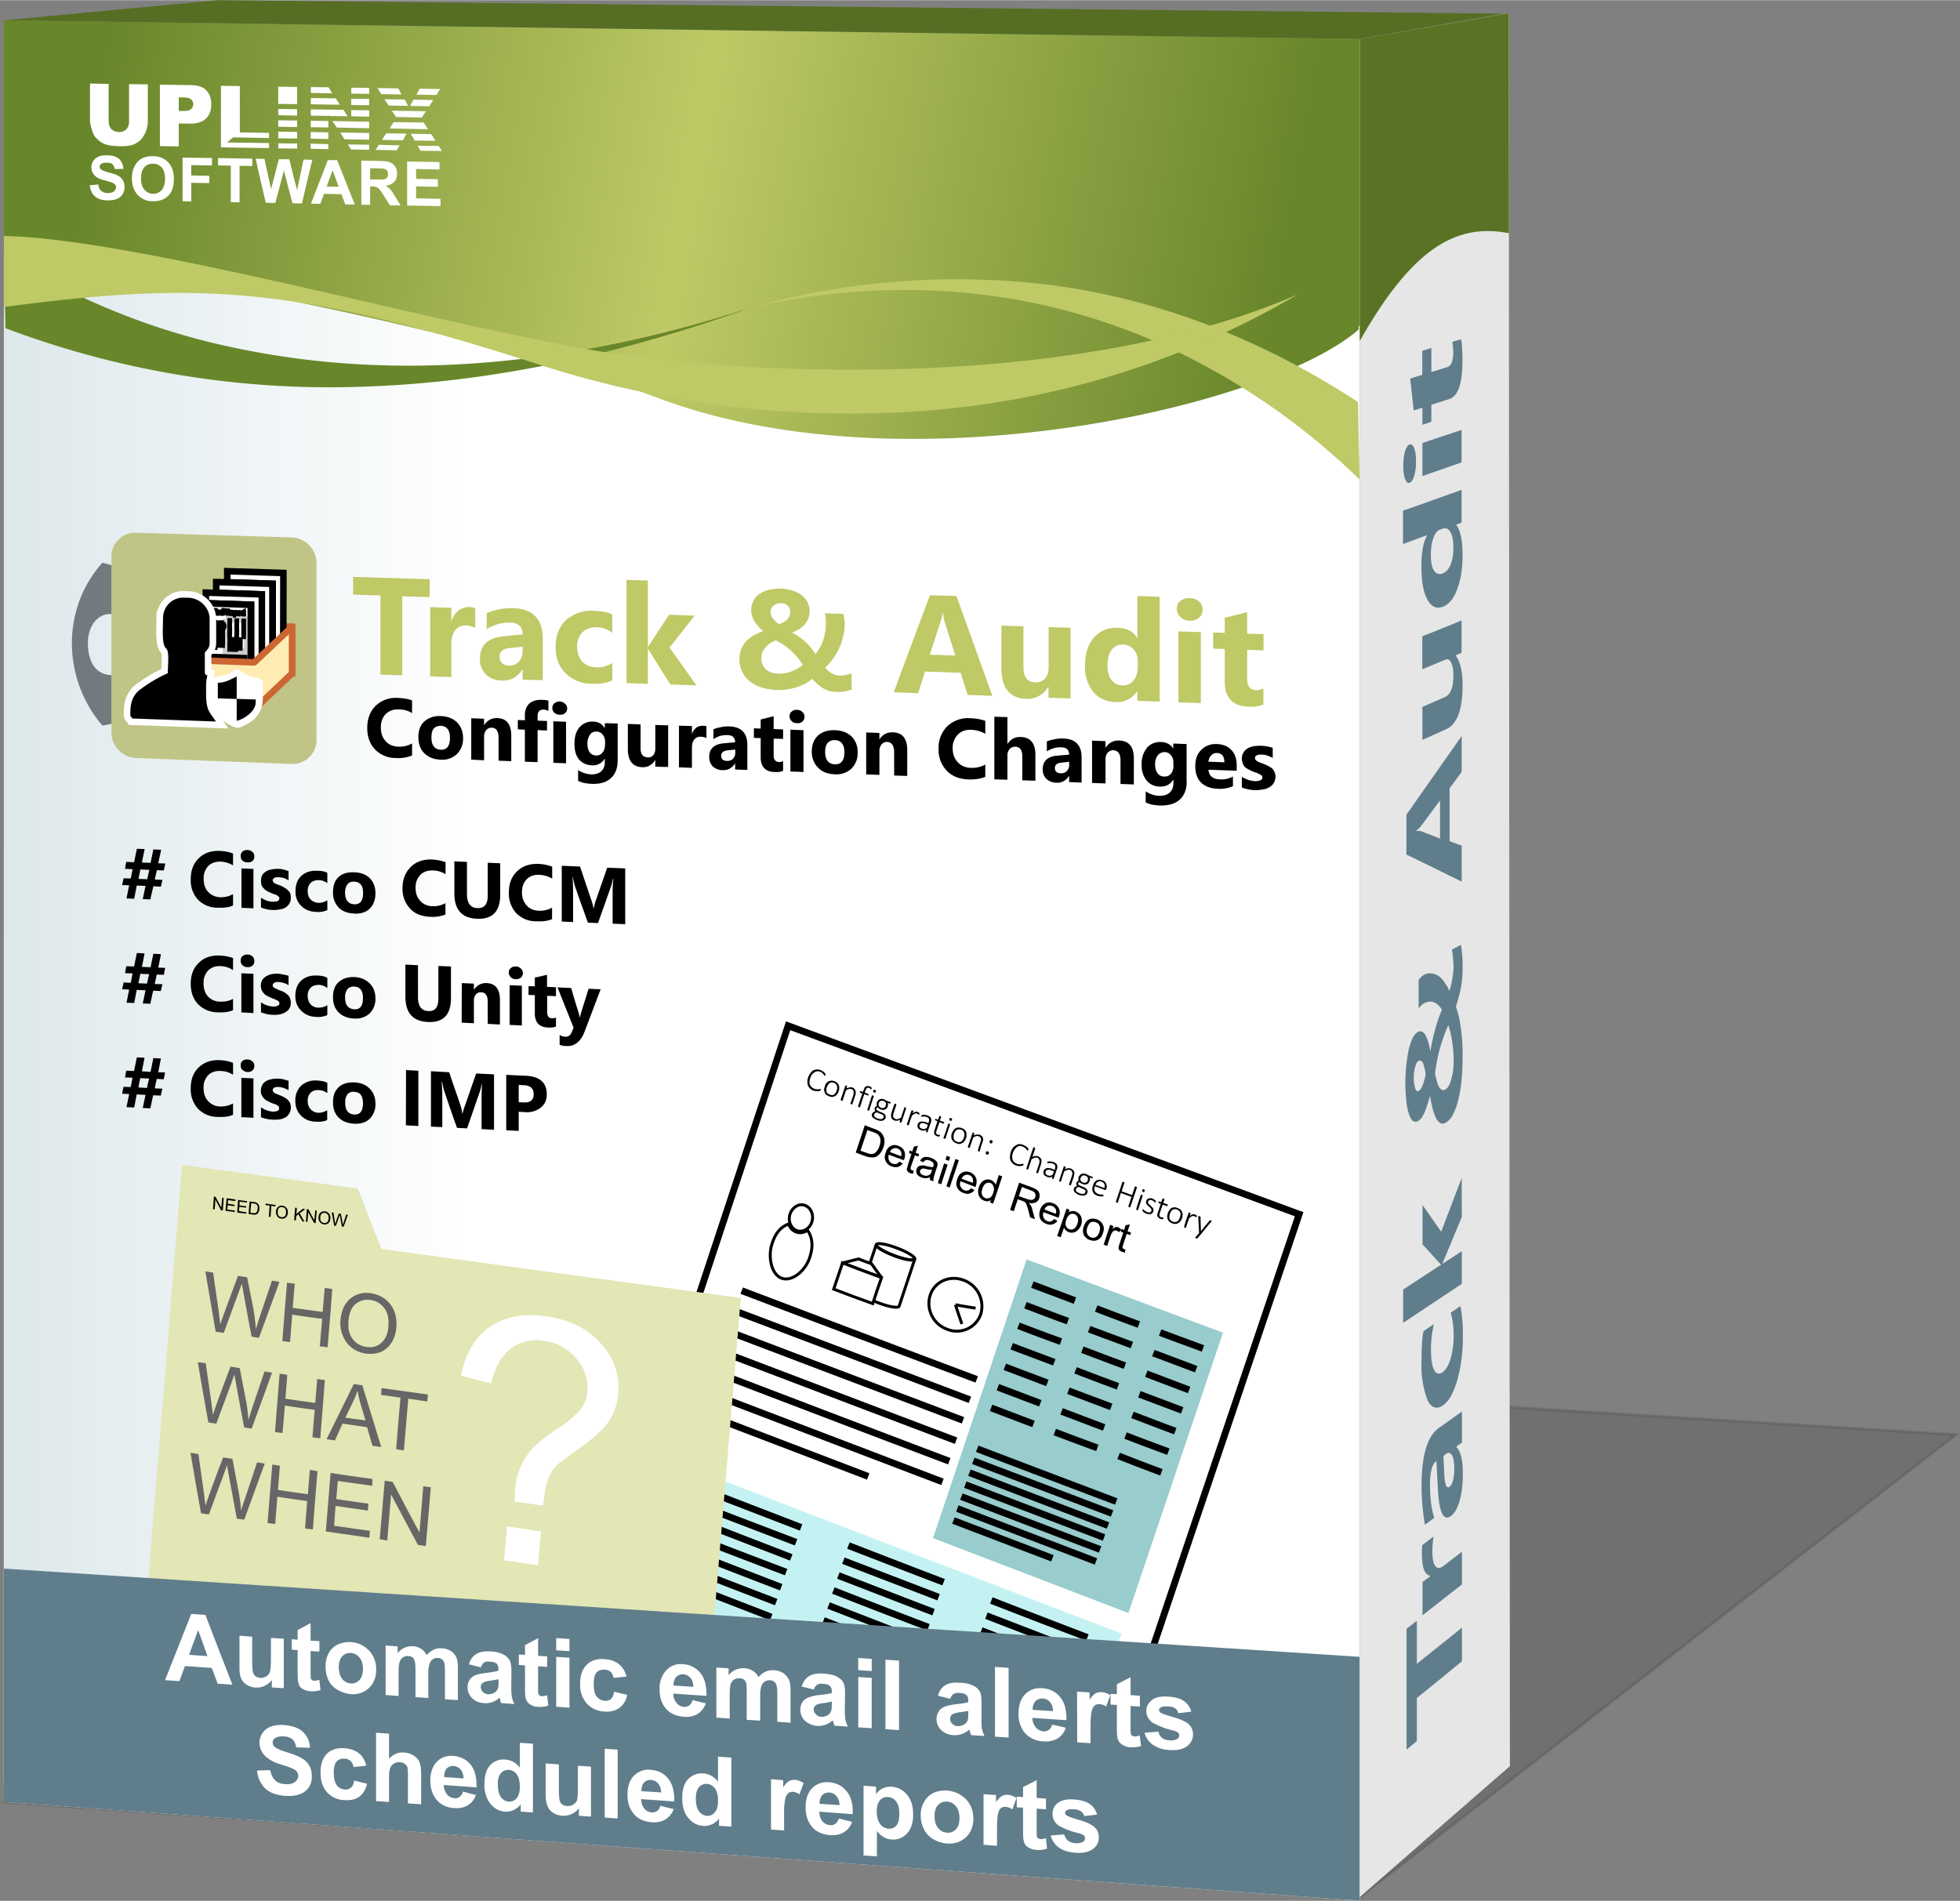
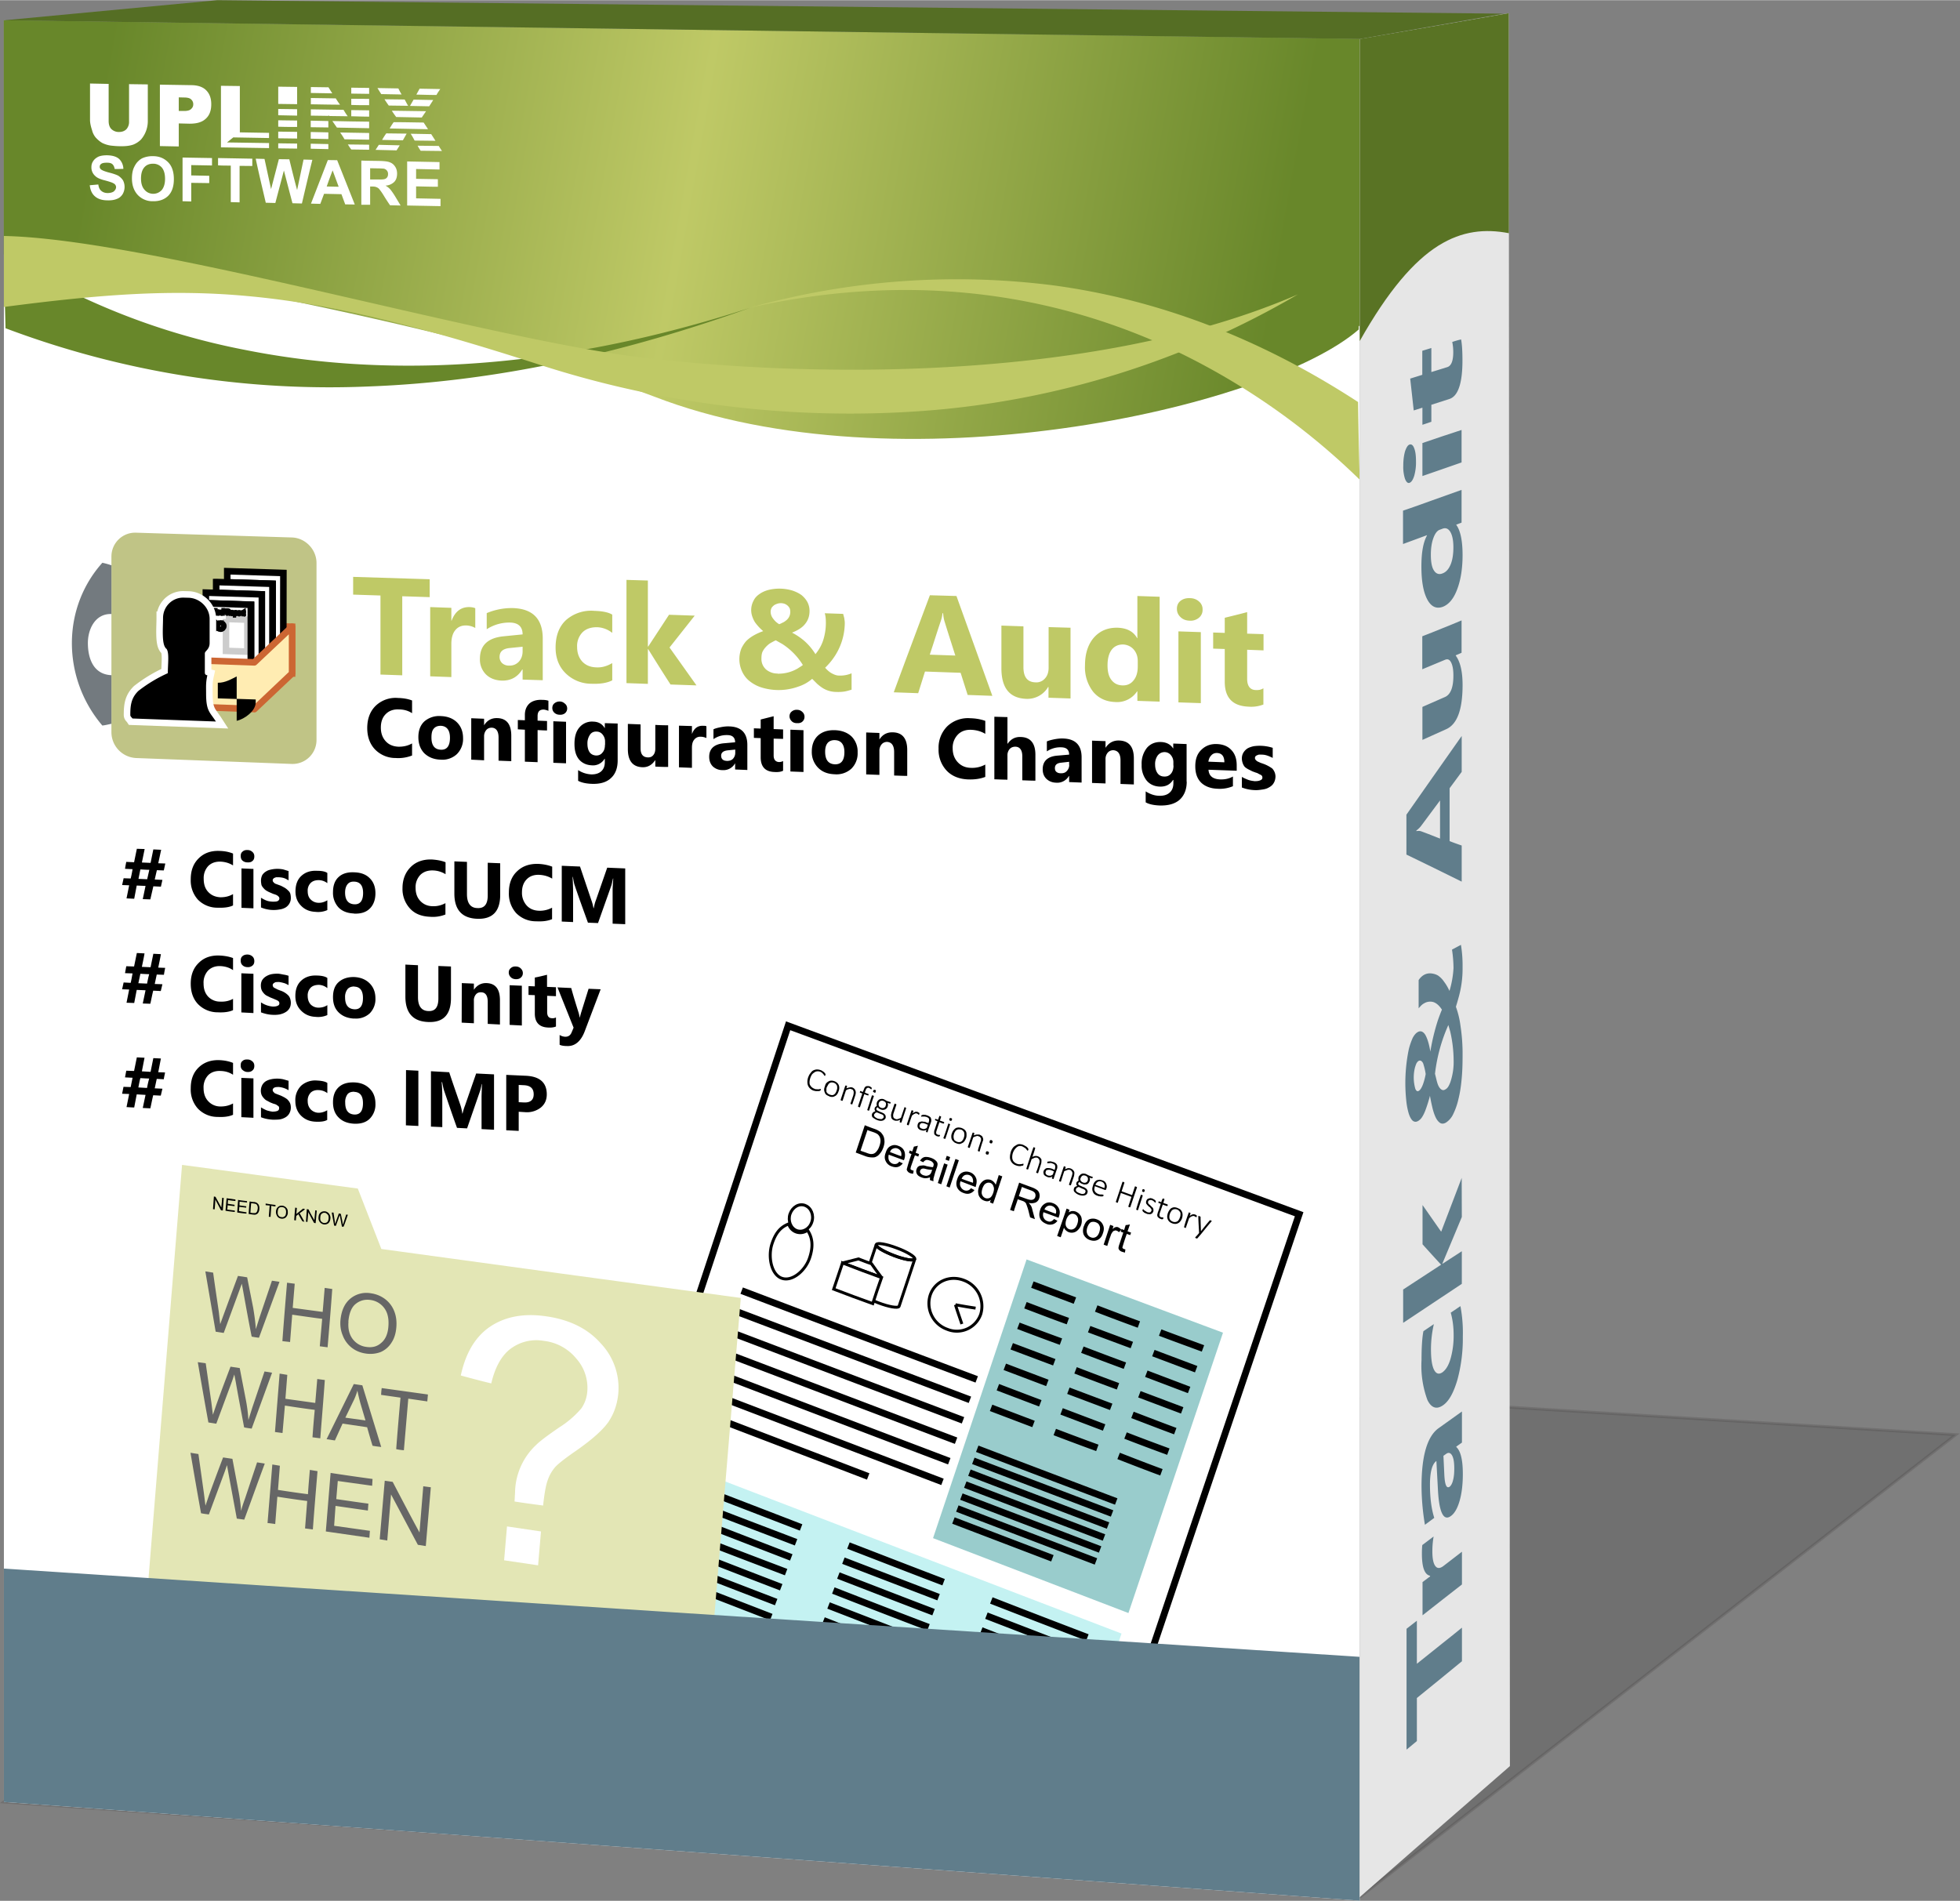
<svg xmlns="http://www.w3.org/2000/svg" xmlns:xlink="http://www.w3.org/1999/xlink" width="300" height="291" viewBox="0 0 1556.8 1509.8" shape-rendering="geometricPrecision" text-rendering="geometricPrecision" image-rendering="optimizeQuality" fill-rule="evenodd" clip-rule="evenodd">
  <rect x="0" y="0" width="1556.8" height="1509.8" fill="#808080" stroke="none" />
  <defs>
    <linearGradient id="id0" gradientUnits="userSpaceOnUse" x1="3.2" y1="722.5" x2="376" y2="722.5">
      <stop offset="0" stop-color="#dde8eb" />
      <stop offset="1" stop-color="#fff" />
    </linearGradient>
    <linearGradient id="id1" gradientUnits="userSpaceOnUse" x1="75.2" y1="99.2" x2="1007.2" y2="265.4">
      <stop offset="0" stop-color="#68872a" />
      <stop offset=".5" stop-color="#bfc966" />
      <stop offset="1" stop-color="#68872a" />
    </linearGradient>
    <linearGradient id="id2" gradientUnits="userSpaceOnUse" xlink:href="#id1" x1="847" y1="1789.4" x2="1757.2" y2="1944.8" />
    <linearGradient id="id3" gradientUnits="userSpaceOnUse" x1="945.4" y1="2115.2" x2="945.4" y2="2293.2">
      <stop offset="0" stop-color="#c0c486" />
      <stop offset=".6" stop-color="#b0b479" />
      <stop offset=".9" stop-color="#919462" />
      <stop offset="1" stop-color="#9fa36b" />
    </linearGradient>
    <linearGradient id="id4" gradientUnits="userSpaceOnUse" x1="926.8" y1="2194.9" x2="994" y2="2241.6">
      <stop offset="0" stop-color="#ffecb2" />
      <stop offset="1" stop-color="#eda200" />
    </linearGradient>
    <style>.str1,.str2,.str5{stroke:#000;stroke-width:5.194;stroke-miterlimit:2.613}.str1,.str2{stroke-width:5.412}.str2{stroke-width:2.338}.fil5{fill:none}.fil23{fill:#000}.fil14{fill:#bfc966}.fil1{fill:#fff}.fil2,.fil9{fill:#000;fill-rule:nonzero}.fil9{fill:#fff}</style>
  </defs>
  <g id="Layer_x0020_1">
    <path fill="#333" fill-opacity=".2" stroke="#373435" stroke-width="2.3" stroke-miterlimit="22.9" stroke-opacity=".2" d="M1080 1506.9L3 1431.3l464.5-358.6 1086 66.8z" />
    <path class="fil1" d="M3.1 1431.3l526.4 38.3 550.5 40.1V770.6 30.8c-186.4-2.6-370-5-550.4-7.6L3.1 16v1415.3z" />
    <g id="_1828072327216">
      <path class="fil1 str1" d="M626 814.7l201.2 74.2 204.7 75.5c-29.1 86.5-58.4 172.8-87.4 258.8L858 1480c-67.7-26.3-135-52.9-201.9-79l-198.5-77.7c27.8-84.2 56-168.8 84-253.4L626 814.7z" />
      <path class="fil2" d="M652 865.6l-.2.3v.1l-.2.1c0 .2-.1.1-.2.2l-.6.2c-.4.2-.8 0-1.2.1H648l-1.9-.4a8 8 0 01-2.6-1.6 6.6 6.6 0 01-1.7-2.4c-.4-1-.5-2-.5-3 0-1.1.2-2.3.6-3.5.5-1.3 1-2.4 1.8-3.3.7-1 1.4-1.8 2.2-2.2a7 7 0 012.8-.8c1 0 2 .1 3 .5.5.1 1 .4 1.3.6l1.2.8c.4.3.7.6.9 1l.5.5.1.5v.2l-.1.3-.1.3-.1.3-.2.1h-.1l-.5-.4-.6-1-1-1a6 6 0 00-1.8-1c-.7-.2-1.5-.3-2.3-.2-.7.1-1.3.3-2 .8-.6.4-1.3.9-1.9 1.6a12.5 12.5 0 00-2 5.9c0 .9 0 1.8.3 2.3a6.2 6.2 0 003.5 3.2c.6.3 1.3.5 1.8.4l1.5.1 1-.2.6-.2.2.2v.6zm14.1 1a9 9 0 01-1.1 2.4c-.5.6-1 1.2-1.7 1.5-.6.3-1.3.7-2.1.7-.9 0-1.7 0-2.6-.5-.8-.4-1.7-.7-2.4-1.3-.5-.5-.9-1-1.1-1.8-.3-.6-.5-1.3-.5-2.2 0-.9.3-1.7.6-2.6.2-.8.5-1.7 1-2.4a7 7 0 011.9-1.5c.6-.4 1.4-.6 2.1-.6a6.8 6.8 0 014.7 1.7 5.2 5.2 0 011.7 4.2c0 .6-.1 1.5-.5 2.5zm-1.6-.4a9 9 0 00.5-1.9l-.1-1.7c-.2-.7-.5-1-.9-1.5s-1-.9-1.7-1.1c-.7-.3-1.3-.3-1.9-.3a3.4 3.4 0 00-2.6 1.8l-1 1.8c-.3.6-.4 1.2-.4 1.9v1.8c.1.4.5 1 1 1.4.5.5 1 .7 1.7 1 .7.2 1.3.4 1.9.4.5 0 1-.2 1.5-.5.5-.4.9-.8 1.2-1.3.3-.5.6-1.1.8-1.8zM677 877v.1h-.5l-.4-.1-.4-.2s-.2 0-.2-.2v-.1l2.3-6.7.3-1.8-.1-1.3-.5-1c-.3-.4-.8-.4-1.3-.7-.6-.2-1.2-.3-2 0-.6.1-1.5.4-2.3 1.1l-2.6 8h-.1c0 .2-.1.2-.3.2h-.2l-.3-.2c-.3 0-.4 0-.5-.2l-.1-.1-.1-.2v-.1l3.7-11.2.1-.1a23 23 0 00.4 0h.4l.3.2.2.1c.1.2 0 .2 0 .2v.1l-.5 1.6c1-.4 1.7-.6 2.5-.7.7-.2 1.4-.2 2.1 0a4 4 0 012.6 2.7c.2.6.3 1.1.2 1.7 0 .6-.2 1.3-.4 2l-2.3 6.9zm15.3-12.4v.3c0 .2-.2.2-.2.2l-.1.1h-.1l-.2-.2c-.2 0-.2-.1-.4-.3l-.4-.3-.6-.3c-.3-.2-.7-.2-1-.2l-.8.4-.6.7-.5 1.4a8 8 0 00-.5 1.3c.9.5 1.9.9 2.8 1.2h.1l.1.1v.6c-.1.2-.1.4-.3.4h-.3c-1-.3-2-.6-2.8-1l-3.4 10.2-.2.1v.2h-.3a.9.9 0 00-.4-.2l-.3-.2-.2-.1c-.2 0-.2-.2-.2-.2v-.1l3.4-10.2-1.6-.7c-.2 0-.3 0-.4-.3l.2-.4v-.3l.2-.1c0-.2 0-.2.2-.2.6.4 1.2.5 2 .7 0-.4.2-.8.4-1.3l.8-2c.3-.4.7-.9 1-1 .5-.3 1-.3 1.5-.3.4 0 1 0 1.6.2l.8.5.5.3.2.3.1.3v.4zm-2 17.3v.1c-.1 0-.1.2-.2.1h-.3l-.3-.1-.4-.2-.2-.1v-.2c-.1 0 0-.1 0-.1l3.6-11.2.1-.2.1-.1.3.2h.5l.3.1.2.2.1.1v.2c-1.4 3.7-2.5 7.5-3.7 11.2zm5.2-15c-.1.5-.1.9-.4 1-.2 0-.4 0-.8-.3-.4-.1-.6-.3-.7-.4-.2-.2-.2-.5 0-.9l.5-.7h1l.6.5c0 .3 0 .6-.2.9zm11.9 9.1c0 .3-.2.4-.3.4-.2.1-.3.2-.4.1l-1.8-.6c.3.4.4.9.4 1.3 0 .6 0 1-.2 1.5a3.7 3.7 0 01-2.2 2.5c-.5.2-1 .3-1.6.3a4 4 0 01-1.9-.4c-.6-.2-1-.4-1.4-.8-.4-.3-.7-.6-.8-.9l-.7.4a2 2 0 00-.4.7c-.1.3 0 .6.2 1s.7.5 1 .7c1 .5 2 1 3 1.3l1.6.8c.4.3.8.6 1 1 .4.4.5.8.6 1.3v1.3a4 4 0 01-1 1.3 3 3 0 01-1.4.8c-.5.2-1.1.2-1.9.2a10.2 10.2 0 01-4.6-1.7c-.6-.4-1.2-.7-1.5-1.1-.4-.4-.5-.9-.6-1.3l.1-1.4.5-.7.6-.7.8-.4.8-.4c-.3-.4-.5-.7-.6-1.1v-1c.1-.6.4-1 .7-1.3l1.1-.9c-.2-.4-.2-.7-.2-1.1 0-.5 0-1 .2-1.5.2-.6.5-1.1.9-1.5a3.8 3.8 0 013-1.3c.4-.1 1.2.1 1.7.3l1 .5.7.5c1.1.5 2.2.8 3.4 1.2l.2.3v.4zm-3.9 2.1c.3-.8.4-1.6 0-2.3-.3-.6-1-1-1.8-1.4-.5-.2-1-.2-1.3-.2l-1 .2c-.4.2-.6.5-.8.7-.3.3-.5.7-.6 1-.2.9-.2 1.6.1 2.4.3.6.9 1 1.8 1.4l1.2.2c.5 0 .9-.2 1.1-.3.3-.1.6-.4.9-.7.2-.2.3-.7.4-1zm-1.6 9.3c.1-.6 0-1-.3-1.5-.4-.5-1-.8-1.7-1l-3.4-1.4-.8.2c-.4.2-.5.3-.7.6l-.4.4c-.1.1-.3.3-.3.6-.2.5 0 1.2.5 1.7s1.3 1 2.5 1.5l1.8.3h1.3l.9-.6c.2-.3.5-.5.6-.8zm14.1 4l-.1.2h-.4-.4c-.1-.2-.2-.2-.3-.2-.1-.1 0-.2-.2-.2v-.1c-.1 0 0 0 0-.2l.4-1.6c-.8.4-1.6.8-2.3.8-.8 0-1.4.1-2-.1a5 5 0 01-2-1.1 3 3 0 01-.8-1.5l-.2-1.8.4-2 2.4-6.9v-.1c0-.1.1 0 .2 0h.2l.5.2.3.1.2.2.1.1v.2l-2.2 6.6c-.3.7-.3 1.3-.4 1.7l.1 1.3c.2.5.3.8.6 1 .3.4.7.5 1.2.7.5.3 1.2.3 1.8.1.8-.2 1.5-.5 2.5-1l2.7-8v-.2c0-.2.2-.2.2-.2h.3l.3.2.4.2.2.1V880.3l-3.7 11.2zm14.2-6.7v.3c-.2.1-.1.1-.2.3H729.7h-.2l-.4-.4-.4-.3-.4-.2a2 2 0 00-.8-.1c-.2 0-.5 0-.8.2l-1 .5-1.3 1c-1 2.6-1.8 5.2-2.6 7.6v.1h-.3-.2l-.3-.1c-.2-.1-.4 0-.5-.2v-.2l-.2-.1v-.2L724 882v-.2a74.6 74.6 0 001 .2l.3.2s.1-.1.2 0V882.4l-.6 1.8 1.3-.8 1-.4h.9l.7.1.3.2c.3 0 .3.2.5.3.2 0 .3 0 .4.2.2 0 .2.3.2.3l.1.1V884.8zm6.6 14.4l-.1.2h-.7c-.1-.2-.2-.1-.3-.2l-.2-.3v-.2c.2-.4.2-.8.3-1.3a4 4 0 01-2 .7c-.8 0-1.4-.1-2-.3a4.3 4.3 0 01-2.7-1.8l-.4-1.4.2-1.4c.2-.7.5-1.2.9-1.6.4-.4 1-.5 1.5-.6.7-.3 1.3-.2 2 0 .8 0 1.6 0 2.3.5l1.8.6a7.7 7.7 0 00.6-2.3l-.1-1a2 2 0 00-.8-1l-1.2-.6-1.5-.3h-2c-.3 0-.4.2-.5.2v-.2c-.3 0-.3 0-.3-.2v-.1l.2-.3.1-.4.4-.1.6-.3h1l1.3.1 1.3.4c.7.3 1.4.6 1.9 1 .6.3.9.8 1 1.3.3.4.3 1 .3 1.5s0 1.1-.3 1.8c-.9 2.6-1.9 5.2-2.6 7.6zm.2-5.8c-.8-.2-1.4-.5-2-.8l-1.7-.5h-1.2c-.4.1-.8.3-1 .6l-.6.8c-.2.8-.2 1.3.2 2 .2.4.7.8 1.6 1 .7.3 1.2.4 1.8.3.6-.1 1.3-.4 2-.8l.9-2.6zm9.6 8.7l-.2.4-.2.1-.4.2h-.4l-.5-.2h-.7l-1.4-.9c-.3-.3-.6-.6-.7-1a3 3 0 01-.1-1.3c0-.6 0-1.2.3-1.8l2.3-7-1.7-.7-.2-.1v-.6l.1-.3.2-.1h.4c.5.3 1.1.5 1.7.6l1-2.8s-.1 0 0-.2h.4l.3.2c.2.1.3 0 .4.2l.3.1V887.2l-1 2.8 3.2 1.1.2.2V891.9c0 .3-.2.3-.3.4-.1 0-.2.2-.3.1-1.1-.3-2.2-.7-3.1-1.2l-2.3 6.8c-.3.9-.4 1.6-.3 2 .1.6.5 1 1.3 1.2l.5.2h.9c0-.1 0 0 .2 0l.2.2-.1.2v.3zm4.3 2.4v.1h-.2-.3l-.5-.2-.3-.1-.2-.2h-.1v-.1c1.5-3.7 2.6-7.5 3.9-11.4 0 0-.1 0 0-.1 0-.1 0 0 .2 0h.2l.4.2.3.1.3.2v.1s.1 0 0 .2l-3.7 11.2zm5.2-15c-.1.5-.3.6-.5.7-.2.2-.5.2-.8 0-.5-.2-.7-.3-.8-.5l.1-.8c.2-.5.3-.8.5-.9l.8.2c.4 0 .6.2.8.5l-.1.8zm11.2 14.6c-.3.9-.8 1.6-1.2 2.3-.5.7-1.1 1.2-1.7 1.5-.7.3-1.3.7-2.3.8a7 7 0 01-2.6-.6c-.9-.3-1.6-.7-2.1-1.3-.5-.5-1.1-1-1.4-1.8-.3-.6-.4-1.5-.4-2.2 0-.9.1-1.7.5-2.6a7.8 7.8 0 012.9-4c.6-.4 1.4-.5 2.1-.6.9 0 1.7.1 2.7.4 1 .4 1.7.8 2.3 1.3a5 5 0 011.3 1.8c.3.8.3 1.5.3 2.4 0 .7 0 1.6-.4 2.6zm-1.7-.5a9 9 0 00.4-1.9l-.1-1.8c-.2-.5-.4-1-.8-1.4-.4-.5-1-1-1.7-1.2-.8-.2-1.4-.2-2-.2a3.4 3.4 0 00-2.8 1.8c-.3.5-.6 1-.8 1.7a8 8 0 00-.4 2c0 .6 0 1.2.2 1.8.1.4.3 1 .7 1.5l1.7 1c.7.2 1.3.4 2 .3.5 0 1.2-.2 1.6-.5.5-.4.9-.8 1.2-1.3.3-.5.6-1.1.8-1.8zm12.5 11v.1h-.2-.3c-.1 0-.2 0-.3-.2l-.3-.1c-.1-.1-.2 0-.3-.2v-.1s-.1 0 0-.2c.5-2.2 1.3-4.3 2-6.6.3-.7.5-1.3.5-1.7v-1.3l-.7-1.1c-.3-.3-.7-.4-1.1-.6-.6-.3-1.2-.4-2-.1-.7.2-1.6.5-2.4 1l-2.7 8-.1.2-.1.1h-.3l-.4-.1-.3-.2c-.1 0-.1-.2-.3-.2l-.1-.1v-.2l3.8-11.2v-.1h.8l.3.2.2.1.1.2v.1l-.5 1.6c1-.4 1.8-.7 2.5-.7h2c.8.4 1.4.7 2 1.2.4.4.6.9.8 1.5.2.6.3 1 .2 1.8a106.5 106.5 0 00-2.8 9zm10.2-7.3l-.3.6c0 .2-.1.2-.3.3h-.9l-.6-.4-.2-.3v-.4l.1-.6.2-.6.3-.3h.9l.5.4.4.3v.5l-.1.5zm-3 9l-.2.5c0 .2-.1.2-.3.3h-1.1l-.5-.4c-.1-.1-.2-.1-.2-.3v-.4-.6l.3-.6.3-.2.4-.2.5.2a2.1 2.1 0 011 .6v.3l-.1.7zm27.5 9s.1.1 0 .2v.2l-.2.1-.3.1-.7.1-1.2.3-1.6-.1a9 9 0 01-1.8-.5 7 7 0 01-4.3-3.9c-.4-.9-.6-2-.5-3.1 0-1 .3-2.3.6-3.5a11 11 0 011.7-3.4c.6-.9 1.5-1.5 2.4-2 .9-.6 1.7-1 2.7-1 1 0 2.1.2 3.1.6a30.6 30.6 0 012.7 1.5l.9.9.4.6.1.3.1.1-.1.3v.3c0 .2-.2.1-.2.3l-.1.1-.1.2h-.2c-.2 0-.3-.2-.5-.5l-.6-.7c-.3-.5-.8-.8-1.2-1.1l-1.7-1a5 5 0 00-2.4-.4c-.7 0-1.4.4-2 .8a10.2 10.2 0 00-3.8 7.6c0 .8 0 1.7.3 2.4.3.8.6 1.4 1.3 2a6.2 6.2 0 004 1.7l1.5-.1 1-.2.7-.2.1.2.1.2v.2l-.2.3zm11.8 6.4v.1c-.2 0-.2.2-.3.1 0 0 0 .1-.2 0l-.3-.1c-.3 0-.4-.2-.5-.2l-.3-.2v-.1-.1c.9-2.2 1.6-4.4 2.3-6.7.2-.7.4-1.3.4-1.9 0-.4 0-.8-.2-1.1-.1-.5-.3-.8-.5-1-.3-.4-.7-.7-1.1-.9-.7-.2-1.4-.1-2 0l-2.5 1.1-2.7 8-.1.2h-.5-.3l-.3-.2-.2-.1-.1-.2v-.1c1.8-5.6 3.6-11.3 5.6-16.9v-.1h.5s.2 0 .3.2l.4.1.2.2v.1s.1 0 0 .2c-.6 2.3-1.4 4.6-2.2 6.9.8-.4 1.6-.7 2.3-.8.7 0 1.5 0 2.1.3.8.3 1.3.6 1.8 1.1.4.5.8.9 1 1.4v1.7a8 8 0 01-.4 2.2l-2.2 6.8zm12.3 4.5c0 .2 0 .2-.2.3h-.2l-.3-.1-.5-.2-.2-.2v-.3c.1-.3.2-.7.5-1.1-.7.2-1.4.6-2 .6-.8 0-1.6 0-2.3-.4l-1.6-.8-1-1-.3-1.4c-.1-.5 0-.9.2-1.5.1-.6.5-1 1-1.4.4-.4.8-.7 1.3-.8a6 6 0 012 0c.8 0 1.6.2 2.4.5.6.2 1.2.7 2 .8l.3-1 .2-1.3c0-.4 0-.8-.2-1.1-.1-.3-.3-.7-.7-1l-1.3-.6c-.5-.2-1-.4-1.4-.4l-1.2.1a6 6 0 01-1.5 0h-.1c-.1 0-.1-.1 0-.2v-.3l.2-.4c0-.2 0-.3.2-.3l.9-.1 1-.1c.4 0 .8 0 1.2.2l1.2.3a5 5 0 012 1c.5.4.8.8 1 1.2.3.6.3 1 .3 1.7 0 .6 0 1.1-.3 1.7l-2.6 7.6zm.2-5.8l-2-.8a5.2 5.2 0 00-3-.3c-.4.1-.7.1-1 .4-.3.2-.4.5-.5 1-.2.5-.2 1.1 0 1.7.4.6 1 1 1.7 1.3.6.2 1.3.2 1.8.2.7 0 1.4-.4 2.2-1l.8-2.5zm13.5 11l-.2.2-.2-.2h-.5l-.4-.1c-.1-.1 0-.2-.2-.2v-.1c-.1 0 0 0 0-.2l2.3-6.8.4-1.7c0-.4 0-.9-.2-1.3l-.6-1c-.3-.2-.6-.6-1.1-.7-.7-.2-1.3-.2-2 0l-2.6 1-2.6 8.1v.2h-.2-.6l-.3-.2-.4-.2v-.1-.2l3.7-11.2.1-.2.1-.1a621.2 621.2 0 00.7.2l.4.1.2.2V927.2l-.4 1.6a6 6 0 012.3-1c.8 0 1.4 0 2.2.3.7.3 1.3.7 1.7 1.1.5.5.8 1 1 1.4.2.6.2 1.2.1 1.8a9 9 0 01-.4 2.2l-2.3 6.7zm17.2-6c0 .3 0 .4-.2.5l-.3.1c-.8-.2-1.4-.3-2-.7.3.5.4 1 .4 1.4 0 .6 0 1-.2 1.4-.3.6-.5 1.1-.9 1.6-.3.4-.7.7-1.3 1l-1.7.2c-.6 0-1.2-.2-1.7-.4-.5-.3-1-.3-1.5-.7-.5-.3-.8-.6-1-1-.2 0-.4.4-.5.5l-.5.7c0 .3 0 .6.2.9.3.3.6.6 1.1.8 1.1.4 2 1 3.1 1.3.6.2 1 .5 1.4.8.6.4.9.7 1.1 1l.6 1.2c0 .4 0 .8-.2 1.4 0 .4-.4.9-.7 1.3-.4.4-.9.6-1.5.8-.6.2-1 .2-1.8.2a9.2 9.2 0 01-6.3-3c-.3-.3-.5-.7-.5-1.2a3.1 3.1 0 01.4-2c.2-.3.3-.6.5-.7l.9-.4 1-.4c-.5-.4-.7-.8-.8-1.2v-1c.2-.6.4-1 .8-1.3l1-.8-.2-1.2.2-1.5c.2-.7.6-1 1-1.5.4-.4.8-.8 1.3-1 .6-.2 1-.4 1.6-.3a7 7 0 011.9.3c.4.2.7.5 1 .5l.7.4c1 .5 2.1 1 3.4 1.3.2 0 .3.2.3.3v.5zm-3.8 2.2c.2-.9.2-1.6-.1-2.3-.3-.7-1-1.1-1.9-1.5l-1.3-.2-1 .3c-.3.1-.5.4-.7.7a5 5 0 00-.6 1c-.4.8-.4 1.6 0 2.2.4.7 1 1.2 1.9 1.5.4.2.9.2 1.2.2.4 0 .8 0 1-.2.5-.2.7-.4 1-.7l.5-1zm-1.9 9.3c.2-.6.2-1-.2-1.5a4 4 0 00-1.7-1c-1.1-.5-2.3-1-3.3-1.6l-1 .4-.7.4-.4.6-.2.6c-.2.5 0 1.1.4 1.6.6.6 1.4 1 2.5 1.4a7 7 0 002 .6l1.2-.1 1-.5.4-.9zm16.5-2.2c-.1.4-.3.4-.5.5h-.5l-8-3-.4 2.1c0 .6 0 1.2.3 1.6.2.6.5 1 1 1.4a6 6 0 003.3 1.5h1.1l1 .1a1416.6 1416.6 0 01.6.2V949.7l-.2.1V950.1l-.3.1h-.4l-1 .1-1.4-.2c-.5 0-1-.2-1.5-.4a6 6 0 01-2.4-1.3c-.6-.5-1-1.2-1.2-1.8-.4-.7-.5-1.5-.5-2.4 0-.8.3-1.7.6-2.7.2-.9.6-1.7 1.1-2.5.5-.5 1-1.2 1.7-1.5.7-.3 1.5-.4 2.2-.5.7 0 1.4.2 2.4.5a4.3 4.3 0 013.1 3c.2.5.4 1.1.4 1.8 0 .8-.1 1.4-.5 2v.4zm-1.4-1c.3-1.2.4-2.2 0-3-.4-1-1-1.6-2.3-2.1a3.5 3.5 0 00-2.9.1c-.4.3-.9.6-1.1 1-.3.5-.7.9-.8 1.4l7.1 2.6zm20.6 15.1l-.1.2h-.3-.2l-.4-.2s-.2 0-.3-.2c-.1 0-.2.1-.2 0l-.1-.1v-.2l2.5-7.6-8.4-3.1-2.4 7.5-.1.1-.1.2h-.3a.8.8 0 00-.4-.2l-.4-.2-.2-.1-.1-.2v-.1l5.2-15.6.1-.1c0-.2.1-.2.3-.2h.2l.3.2.4.2.2.1.1.2v.1l-2.2 6.8 8.3 3 2.2-6.7v-.2h.5l.4.2c.2.1.3 0 .4.2l.2.1c.1.1.2 0 .2.2v.1l-5.3 15.6zm6.1 2.3l-.1.1-.1.1h-.3l-.3-.1-.4-.2-.2-.2v-.1-.2c1-3.7 2.3-7.5 3.6-11.2 0-.2.2-.2.2-.2v-.1c.2 0 .3 0 .4.2h.3l.4.1.2.2V949.8l-3.7 11.3zm5.3-15c-.2.4-.4.6-.6.7-.1 0-.4.1-.8 0l-.7-.6.2-.8c.1-.5.2-.6.4-.7.2-.2.4-.2.8 0 .4.1.6.3.7.5v.9zm6.9 16.2l-.8 1.3c-.4.4-.7.5-1.3.8a3 3 0 01-1.6 0c-.5 0-1.2 0-1.8-.4l-1.2-.5c-.3 0-.6-.3-.9-.6-.1-.2-.5-.2-.6-.5l-.3-.4c-.2-.1-.1-.3-.1-.5v-.5l.2-.2v-.3h.4c0 .1.2 0 .3.4l.6.6 1 .6 1.1.7 1.1.3h1c.4-.1.6-.2.8-.5l.6-.8v-1c-.1-.4-.3-.6-.5-.8l-.7-1c-.3-.2-.8-.4-1-.7l-1-1-.7-.9c-.3-.4-.4-.7-.4-1.2 0-.4 0-.8.2-1.3.1-.4.3-.7.6-1.1.2-.3.6-.5 1-.7l1.5-.4c.6 0 1.2.2 1.8.4.4.1.7.4.9.5l.9.5.4.4.3.3.1.3s.1.2 0 .2v.7c-.2.1-.2 0-.3.2l-.1.1h-.1l-.3-.3-.5-.5-.7-.6-1-.5c-.4-.2-.8-.2-1-.2l-1 .1-.7.4-.3.6c-.2.4-.2.7-.1 1l.4 1 1 .8.8.8 1 1c.3.2.6.5.8.9l.3 1.2-.1 1.3zm8 5.5l-.3.3c0 .1 0 .3-.2.3l-.3.1h-.7l-.5-.2-.4-.2a3 3 0 01-1.4-.8c-.3-.3-.8-.6-.9-1 0-.3-.3-.8-.2-1.4l.4-1.7c.9-2.3 1.6-4.6 2.4-7l-1.6-.6c-.2-.1-.3-.1-.3-.3v-.5l.2-.2v-.2l.3-.1h.1l1.7.7c.2-1 .6-1.8 1-2.8l.1-.1h.1c.1-.2.2 0 .3 0h.4c.2.1.3 0 .4.2l.1.1.1.2v.1l-.9 2.8c1 .5 2.1.7 3.3 1.2.1 0 0 .1 0 .1.2 0 .2.2.2.2v.6l-.3.4h-.4c-1.1-.4-2.2-.7-3.2-1.2l-2.4 6.8c-.2.8-.3 1.6-.2 2.2.1.4.5.8 1.1 1l.7.2h1.1l.1.2v.6zm14.8-.2c-.3.8-.7 1.7-1.2 2.3a5.3 5.3 0 01-4 2.3c-.8 0-1.7-.1-2.7-.5-.8-.3-1.7-.8-2.2-1.3a5.5 5.5 0 01-1.7-4.2 10 10 0 011.7-4.9c.5-.7 1-1.3 1.7-1.7.6-.3 1.4-.6 2.2-.6 1 0 1.8.2 2.7.6.8.4 1.7.7 2.3 1.3a5.8 5.8 0 011.6 4 9 9 0 01-.4 2.7zm-1.7-.6c.2-.6.4-1.1.4-1.9a7 7 0 000-1.7c-.2-.6-.6-1-1-1.5s-1-.9-1.8-1.2c-.6-.2-1.4-.3-2-.2-.5.1-1 .2-1.4.5-.5.3-.9.7-1.2 1.3a7.5 7.5 0 00-1.3 5.5c.2.6.4 1 .9 1.5a5 5 0 003.7 1.4c.7-.2 1.1-.2 1.6-.5s.8-.7 1.2-1.3c.4-.5.6-1.2.9-1.9zm13.3-.8v.3c0 .2-.2.2-.2.3-.2.2-.1.1-.2 0 0 0-.3 0-.4-.2l-.3-.1-.4-.3c-.2-.2-.3-.1-.5-.2l-.8-.2-.7.3c-.4.1-.8.2-1.2.5l-1.3 1-2.6 7.6v.2h-.2a68.8 68.8 0 00-.6-.2l-.4-.2-.2-.2v-.1s-.1 0 0-.1c1-3.8 2.3-7.6 3.7-11.3v-.2h.5l.3.2.4.2h.2V963.8l-.6 1.9 1.3-.8c.4-.3 1-.4 1.1-.4l.9-.1.7.2.5.1.5.3.3.2.3.3v.7zm3.7 13.8l-3.1 3.6-.3.2a3 3 0 01-.7-.2l-.5-.2-.2-.1v-.3-.2c1.1-1.1 2.1-2.2 3-3.4v-.3-.1c-.2-4.1-.5-8.3-.6-12.5v-.5l.1-.1c.1-.1.3 0 .4 0l.4.2.5.1.2.2.2.1v.2c0 3.8.2 7.7.3 11.3 2.2-2.8 4.5-5.7 7-8.6l.2-.1h.3l.4.2.5.2v.1c.2.2.3.2.2.3l-.2.1c-2.8 3.2-5.4 6.5-8.1 9.8zM679.7 915.4l7.2-21.7c2.5 1 5 2 7.7 2.9 1.7.6 3 1.3 3.7 1.8 1.3.7 2 1.7 2.7 2.7 1 1.4 1.4 3 1.5 4.8.2 1.6-.2 3.5-.8 5.3-.6 1.7-1.3 3.1-2.2 4.3-.8 1-1.6 2-2.4 2.5-1 .7-1.8 1-2.6 1.2a15.8 15.8 0 01-6.8-.8l-8-3zm3.8-1.5c1.6.7 3.1 1.1 4.7 1.7 1.5.6 2.6.9 3.6 1 .8 0 1.7-.1 2.3-.4 1-.4 1.8-1.2 2.5-2.2.8-1 1.4-2.2 2-4 .7-2.1 1-4 .6-5.5-.3-1.6-1-2.6-2-3.6-.6-.4-1.7-1.1-3.5-1.7-1.7-.6-3.2-1-4.7-1.7l-5.5 16.4zm30.8 8.7c.8.5 1.7 1 2.8 1.3a7.5 7.5 0 01-3.8 2.9c-1.4.4-3.1.3-5-.4a7.8 7.8 0 01-4.8-4.2c-1-2-1-4.1 0-6.7.8-2.6 2-4.4 4-5.3 2-1 3.9-1 6.1-.1 2 .7 3.7 2 4.6 4 .8 2 .9 4.3 0 6.8l-.3.6-12-4.4c-.4 1.7-.3 3.3.2 4.5a5.4 5.4 0 003 2.7c1 .3 2 .3 2.8.1.9-.2 1.6-.8 2.4-1.8zm-7.4-7.6c3 1.1 5.9 2.3 8.9 3.3.3-1.3.2-2.4-.1-3.3a4.7 4.7 0 00-2.8-2.8 4.2 4.2 0 00-3.5.1c-1.3.4-2 1.4-2.5 2.7zm18.8 14.8l-.4 2.4a7 7 0 01-2.3-.4c-1-.4-1.6-.8-2-1.4-.5-.5-.7-1-.8-1.6a120.5 120.5 0 013.8-12.2c-.8-.2-1.4-.6-2-.9l.6-2c.6.3 1.4.7 2 .8l1.3-3.8 3.2-.7-1.8 5.6 2.7 1-.6 2-2.7-1-3.2 9.1-.3 1.5.2.7 1 .5 1.3.4zm13 5.3c-1.4.5-2.6.7-3.5.7-1.1 0-2-.2-3.1-.6-1.9-.7-3.2-1.6-3.8-2.8a4.4 4.4 0 01-.3-3.7c.2-.7.6-1.4 1.1-2 .7-.4 1.2-.8 2-.9l2.2-.2c.7 0 1.5.2 2.6.6 2.4.5 4.1.8 5.2.8l.2-.7c.4-1 .4-1.8 0-2.5a5 5 0 00-2.7-2c-1.4-.5-2.5-.7-3.1-.4-.8.2-1.5.8-2.2 1.7l-2.5-1.2c.5-1 1.4-1.9 2.1-2.3.8-.5 1.7-.8 3-.7 1.1 0 2.4.3 3.8.8s2.4 1.1 3.1 1.7c.8.7 1.4 1.3 1.6 1.9.3.7.4 1.3.2 2.2a9 9 0 01-.7 2.4l-1.2 3.6-1.3 4.7v2c-1-.3-2-.6-2.8-1l.1-2.1zm1.7-6c-1 0-2.8-.1-4.8-.6-1.2-.3-2-.5-2.5-.4a3 3 0 00-1.4.5c-.3.3-.7.7-.8 1.1-.2.7-.3 1.4.2 2 .5.7 1.2 1.3 2.2 1.7 1.1.3 2.1.6 3 .4 1-.2 2-.6 2.5-1.2.5-.5.9-1.3 1.3-2.6l.3-.8zM751 921l1-3 2.7 1-1 3-2.7-1zm-6.1 18.6l5-15.6 2.8 1-5.1 15.6-2.7-1zm6.8 2.6l7.2-21.7 2.7 1-7.3 21.7-2.6-1zm19.5 1.5l2.8 1.5a7.2 7.2 0 01-3.7 2.7c-1.4.5-3.3.3-5-.4-2.3-.8-4-2.2-5-4.2-.9-2-.9-4.1 0-6.7.8-2.6 2.1-4.4 4-5.3 2-1 4-1 6.3-.2a8 8 0 014.5 4.2c.9 1.8.8 4.1 0 6.7 0 .2 0 .5-.2.8l-12-4.6c-.6 1.9-.5 3.3.2 4.5a5.5 5.5 0 002.9 2.7c1 .3 1.8.4 2.8.1.8-.2 1.7-.8 2.4-1.8zm-7.4-7.5c3 1.2 6 2.2 9 3.2a7 7 0 00-.2-3.3 4.4 4.4 0 00-2.8-2.8 5 5 0 00-3.6.1c-1 .5-1.8 1.4-2.4 2.8zm22.5 18.8l.7-2c-1.5 1.3-3.3 1.4-5.3.6a7 7 0 01-3.2-2.3c-.9-1.1-1.4-2.3-1.5-3.8-.3-1.4 0-3 .5-4.6a9.6 9.6 0 012.3-4c1-1 2-1.6 3.3-2 1.3-.2 2.7-.2 4 .3a7.6 7.6 0 013.8 3.8l2.4-7.7 2.8 1c-2.5 7.4-4.8 14.6-7.3 21.7l-2.5-1zm-6-11c-.6 2-.8 3.7-.2 5a4.7 4.7 0 002.6 2.6c1.1.4 2.4.3 3.5-.2 1.2-.7 2-2 2.7-4 .7-2.1.8-3.9.2-5a4 4 0 00-2.6-2.9 4.1 4.1 0 00-3.5.5c-1 .5-2 2-2.7 4zm22 17l7.2-21.7 10 3.7c2 .7 3.3 1.5 4.3 2.2a5 5 0 011.8 3c.3 1.2.2 2.4-.2 3.6a5.2 5.2 0 01-2.9 3.3 9 9 0 01-5.4.3l1.4 1.7c.8 1 1.2 2.4 1.5 3.8l2 7.4-3.8-1.4-1.4-5.6a49.3 49.3 0 00-2-5.8l-1.3-1.1a14 14 0 00-1.7-.7c-1.1-.4-2.3-.7-3.4-1.2-1 3.2-2.2 6.3-3.1 9.5l-3-1zm7-11l6.4 2.3c1.3.4 2.4.7 3.3.7.8 0 1.6-.2 2.1-.6.6-.4 1-1 1.2-1.7.3-1 .3-2-.2-3-.6-1-1.7-1.7-3.4-2.3-2.3-.8-4.7-1.7-7-2.7l-2.4 7.2zm28 18.2l2.6 1.4a6.8 6.8 0 01-3.7 2.8c-1.5.4-3.2.5-5-.3-2.5-1-4.2-2.4-5-4.2-.9-2-.9-4.3-.1-6.7a8.4 8.4 0 014.2-5.4c1.8-1 4-1 6-.2a8 8 0 014.7 4.1c1 2 1 4.2 0 6.8 0 .1 0 .4-.2.7l-12-4.4c-.5 1.7-.5 3.2.2 4.4a4.6 4.6 0 002.8 2.6c1.2.5 2 .6 2.9.3a6 6 0 002.6-2zm-7.7-7.6c3 1.2 6 2.4 9 3.4.4-1.4.4-2.5 0-3.4a5 5 0 00-2.9-2.7 4.5 4.5 0 00-3.6 0c-1 .4-2 1.4-2.5 2.7zm10.1 21l7.5-21.7 2.3 1-.6 2c.8-.5 1.8-1 2.6-1 .8-.1 1.8 0 3 .4 1.3.6 2.4 1.3 3.2 2.4.9 1 1.4 2.3 1.5 3.7a10.2 10.2 0 01-3 8.5 6.7 6.7 0 01-9.7.2 5 5 0 01-1.4-2 458 458 0 01-2.6 7.6l-2.8-1zm7.2-12.8c-.6 2-.7 3.7-.2 5 .6 1.2 1.3 2 2.5 2.5 1.3.4 2.5.4 3.7-.3 1.3-.7 2.2-2 2.9-4.2.6-1.9.7-3.6.2-4.8-.6-1.4-1.3-2.2-2.6-2.7a4 4 0 00-3.7.4c-1.1.7-2.1 2.1-2.8 4.1zm14 5.2c1-3 2.5-4.9 4.6-5.7 1.8-.6 3.8-.6 5.8.2 2.2.8 3.8 2.2 4.7 4.2 1 2 1 4.1.1 6.6-.6 2-1.5 3.5-2.6 4.4a7 7 0 01-3.6 1.7c-1.3.2-2.7 0-4.2-.5a8.3 8.3 0 01-4.9-4.2c-.8-1.8-.8-4.2 0-6.7zm2.7 1c-.6 2-.6 3.6 0 5a4.7 4.7 0 002.8 2.7c1.4.6 2.7.5 4-.2 1.2-.7 2.2-2 2.8-4 .6-2 .8-3.7.1-5-.5-1.4-1.5-2.2-2.9-2.7a5.5 5.5 0 00-4 0c-1.1.7-2.1 2.2-2.8 4.2zm13 13.6l5.2-15.8 2.6 1-.7 2.4c1-.9 1.7-1.4 2.3-1.5.8-.3 1.4-.2 2 0a8 8 0 012.7 2l-2 2c-.4-.5-1-1-1.7-1.2-.7-.3-1.3-.3-1.8 0-.6.1-1.1.4-1.5 1-.6.8-1.2 1.7-1.5 2.9-1 2.7-1.9 5.4-2.7 8.2l-2.8-1zm17.3 3.8l-.4 2.5-2-.6a4.8 4.8 0 01-2.3-1.3c-.5-.6-.7-1-.8-1.6 0-.6.2-1.8.8-3.4l3-9-2-.7c.1-.8.5-1.5.7-2.2.6.3 1.3.7 2 .8l1.2-3.9c1.2 0 2.3-.3 3.4-.5l-1.9 5.5 2.8 1-.7 2-2.7-1a155 155 0 00-3.5 10.8c0 .2.1.5.4.6 0 .3.4.5.8.6l1.2.4z" />
      <path d="M815.4 1000.3l156 58.2-75.1 222.7-155.2-59.5 74.3-221.4z" fill="#9cc" />
      <path d="M543 1164l172.6 66.3c58 22.2 116.5 44.8 175.2 67.2l-55 162.8c-58.4-22.7-116.5-45.6-174.4-68.1-57.5-22.4-114.8-45-171.9-67.3l53.5-161z" fill="#c4f2f2" />
      <path class="fil5 str1" d="M955.5 1071c-11.3-4.2-22.7-8.3-34-12.6M863.7 1300.6c-25.5-9.7-50.9-19.5-76.3-29.4M904.6 1052c-11.3-4.1-22.7-8.4-33.9-12.7M749.5 1256.7c-25.3-9.6-50.4-19.4-75.6-29.1M853.8 1033l-33.8-12.7M636.3 1213.2l-75-28.9M775.8 1095.6c-62.6-23.5-124.8-47-186.7-70.5M950.1 1087.5l-34-12.8M859.7 1312.7l-76.2-29.4M899 1068.3l-33.9-12.6M745.5 1268.6l-75.6-29M848.2 1049.3c-11.2-4-22.5-8.4-33.7-12.6M632.3 1225c-25-9.6-50-19-74.8-28.7M770.4 1111.8l-186.7-70.6M944.5 1104l-34-12.9M855.8 1324.6l-76.4-29.5M893.5 1084.7c-11.2-4.1-22.5-8.4-33.8-12.7M741.5 1280.5c-25.3-9.6-50.4-19.4-75.6-29.1M842.7 1065.6c-11.3-4.1-22.5-8.3-33.8-12.6M628.5 1237l-75-29M764.9 1128.1a93690 93690 0 01-186.5-70.7M939 1120.2l-34-12.8M851.7 1336.6c-25.5-9.7-51-19.6-76.3-29.5M888 1101.1c-11.2-4.1-22.5-8.4-33.7-12.7M737.5 1292.5c-25.3-9.6-50.5-19.4-75.6-29.2M837.4 1082l-33.8-12.7M624.4 1248.7c-25-9.5-50-19-74.8-28.7M759.4 1144.3c-62.5-23.6-124.6-47.3-186.5-70.8M933.5 1136.7c-11.4-4.2-22.7-8.6-34-12.9M847.7 1348.5c-25.5-9.8-51-19.6-76.2-29.5M882.6 1117.4l-34-12.8M733.5 1304.4l-75.4-29.2M831.9 1098.4l-33.8-12.8M620.5 1260.7c-25.1-9.6-50-19.3-74.8-29M754 1160.6c-62.3-23.6-124.5-47.3-186.4-71M933.5 1136.7c-11.4-4.2-22.7-8.6-34-12.9M847.7 1348.5c-25.5-9.8-51-19.6-76.2-29.5M882.6 1117.4l-34-12.8M733.5 1304.4l-75.4-29.2M831.9 1098.4l-33.8-12.8M620.5 1260.7c-25.1-9.6-50-19.3-74.8-29M928 1153c-11.4-4.2-22.7-8.4-34-12.8M843.6 1360.5c-25.5-9.7-50.8-19.6-76.1-29.5M877 1133.8l-33.8-12.8M729.6 1316.4c-25.3-9.7-50.5-19.5-75.5-29.3M826.3 1114.6l-33.7-12.8M616.5 1272.5c-25-9.6-50-19.2-74.7-28.9M748.6 1177l-186.4-71.1M928 1153c-11.4-4.2-22.7-8.4-34-12.8M843.6 1360.5c-25.5-9.7-50.8-19.6-76.1-29.5M877 1133.8l-33.8-12.8M729.6 1316.4c-25.3-9.7-50.5-19.5-75.5-29.3M826.3 1114.6l-33.7-12.8M616.5 1272.5c-25-9.6-50-19.2-74.7-28.9M922.5 1169.4c-11.4-4.2-22.7-8.6-34-13M839.6 1372.4l-76.2-29.5M871.6 1150c-11.3-4.1-22.5-8.3-33.8-12.6M725.5 1328.2L650 1299M820.9 1131l-33.7-12.8M612.6 1284.4l-74.8-29M922.5 1169.4c-11.4-4.2-22.7-8.6-34-13M839.6 1372.4l-76.2-29.5M871.6 1150c-11.3-4.1-22.5-8.3-33.8-12.6M725.5 1328.2L650 1299M820.9 1131l-33.7-12.8M612.6 1284.4l-74.8-29M689.6 1172.7c-44.3-17-88.6-33.8-132.7-50.8M886.6 1192.6c-37-14-73.8-27.9-110.4-41.9M831.5 1396.3A139596.2 139596.2 0 01530 1279M883.3 1202.1l-110.2-41.8M829.2 1403.3c-50.8-19.7-101.4-39.3-151.7-59l-149.8-58.2M880.1 1211.7c-36.8-14-73.5-27.9-110.1-42M826.8 1410.4l-151.7-59-149.8-58.3M876.9 1221.2l-110.2-42M824.4 1417.2A477434.6 477434.6 0 01523 1299.8M873.8 1230.7l-110.2-42M822.2 1424.2a452217.9 452217.9 0 01-301.4-117.4M870.5 1240.2l-110.1-42M819.7 1431.2l-151.5-59-149.7-58.5M835.9 1237.7l-78.6-30M730.7 1404.2L516 1320.6" />
      <path class="fil5 str2" d="M765.4 1016.8a22 22 0 0113.6 27 20.1 20.1 0 01-26.6 12 21.8 21.8 0 01-13.6-27c3.6-11 15.5-16.2 26.6-12zM758.9 1036.3c5.2 1 10.6 1.9 16 2.7M758.9 1036.3c1.6 5.2 3.4 10.2 5.1 15.3" />
      <g>
        <path class="fil1 str2" d="M620.8 1015.2c8.3 3.1 18.8-5.9 22.2-16 3.4-10 2-16.7-1.6-22.1a9.6 9.6 0 01-9 1.4c-3-1.1-5-3.4-6-6.4-5.5 2.2-10 6-13.2 15.8-3.3 10-.7 24.2 7.6 27.3z" />
        <path class="fil1 str2" d="M639.4 957.4c4.8 1.7 7.3 7.8 5.4 13.2-1.8 5.6-7.2 8.5-12 6.8-4.8-1.9-7.1-7.8-5.3-13.2 2-5.6 7.2-8.6 12-6.8z" />
      </g>
      <g>
        <path class="fil5 str2" d="M726.6 1000l-12.5 37.6c-.7 1.6-8 .4-16.4-2.8-8.5-3.2-14.8-7-14.2-8.8l12.5-37.5c-.6 1.8 5.9 5.6 14.3 8.8 8.4 3.2 15.7 4.4 16.3 2.6z" />
        <path class="fil5 str2" d="M712.3 991.2c8.5 3.1 14.8 7.2 14.3 8.7-.6 1.8-7.9.6-16.3-2.6s-14.9-7-14.3-8.8c.6-1.7 7.9-.5 16.3 2.7z" />
        <path class="fil1 str2" d="M669.3 1003.1c10.2 4 20.4 7.8 30.9 11.6-2.8-3.6-5.4-7.3-8-11-3.5-1.1-6.9-2.5-10.3-3.8l-12.6 3.2z" />
        <path class="fil1 str2" d="M669.3 1003.1c10.2 4 20.4 7.8 30.9 11.6-2.5 7-4.8 13.9-7 20.7-10.5-3.7-20.7-7.6-31-11.5l7-20.8z" />
      </g>
    </g>
-     <path fill="url(#id0)" d="M3.1 29H376V1416H3z" />
    <g id="_1828073617072">
      <path d="M144.6 925.2L284.2 944l18.7 48 141.9 19.4 143.6 19.5-17.1 205.5c-5.7 68.3-11.2 136.7-16.8 205L329.3 1407c-74.3-11.3-147.8-22.7-221-34l18.1-223.6 18.2-224.2z" fill="#e3e6b5" />
      <path d="M171.3 1057.7l-8.2-47.9 6.2 1c1.4 10.4 3 20.8 4.5 31.1l1.1 9.8a6858.5 6858.5 0 0114.1-38.3l7.3 1.1 4.8 24.2c1 6 1.8 11.7 2.1 17l3.1-9.8 9.7-28.7 6 .9-16.3 44.4c-2-.2-4-.5-5.8-.9-2.4-12-4.6-24.2-6.8-36.4-.5-3-1-5-1-5.7l-1.9 5.2-12.5 34-6.4-1zm53 7.5c1.1-15.4 2.4-30.9 3.7-46.4l6.1.8-1.6 19.2 23.8 3.2 1.6-19.1 6 .9c-1.1 15.5-2.4 31-3.7 46.3l-6.2-.8 1.9-21.8c-8-1-15.9-2.2-23.8-3.3l-1.7 21.7-6.2-.7zm46.1-16.4c.7-7.7 3.2-13.4 7.8-17.3a20 20 0 0116.4-4.3c4.3.6 8.1 2.2 11.4 4.7a22 22 0 017.2 9.7c1.5 3.8 2 8.1 1.6 12.7-.4 4.7-1.6 8.8-3.9 12.2a19 19 0 01-8.6 7.4 23.4 23.4 0 01-11.5 1.2c-4.5-.6-8.3-2.2-11.6-4.8a22.3 22.3 0 01-7-9.7c-1.6-3.8-2.1-7.8-1.8-11.8zm6.4.9c-.5 5.6.6 10.2 3.3 13.8a16 16 0 0010.9 6.3c4.7.7 8.6-.3 11.8-3.2 3.4-2.8 5.3-7.3 5.7-13.1.3-3.9 0-7.2-1-10.2a16.2 16.2 0 00-13.3-10.8c-4.3-.6-8.2.4-11.5 3-3.3 2.5-5.4 7.2-6 14.2zm-111.3 80c-2.9-15.9-5.7-31.9-8.4-47.8l6.3.9 4.5 31.2 1.2 9.7 2.8-8.2c3.6-10 7.4-20 11.2-30l7.3 1.1 4.7 24.3c1.2 6 1.9 11.6 2.2 17l3.1-9.9 9.7-28.7 6 1-16.2 44.4c-2-.3-4-.5-6-1-2.2-12-4.6-24.2-6.7-36.4l-1.1-5.6-1.7 5.1-12.6 34-6.3-1zm52.9 7.7l3.7-46.4 6.1 1-1.5 19 23.7 3.3 1.6-19 6 .8c-1.1 15.6-2.4 31-3.6 46.3l-6.2-.8c.5-7.3 1.1-14.5 1.8-21.8-8-1-15.9-2.2-23.7-3.4l-1.9 21.8-6-.8zm41 5.7l21.6-43.8 6.8 1 15 49c-2.2-.3-4.6-.5-6.9-1a555 555 0 01-4.3-14.7l-19.5-2.9-6.1 13.4-6.6-1zm14.9-17.1l16 2.2-4-13.5c-1.1-4.1-1.9-7.4-2.4-10.2-.9 3-2 6-3.4 8.7l-6.2 12.8zm40.4 25c1-13.5 2.2-27.2 3.4-40.9l-15.4-2.2c.1-1.7.2-3.6.5-5.4l36.7 5.1-.5 5.5-15.1-2.2-3.5 41c-2-.2-4-.4-6.1-.9zm-155 51c-2.9-16-5.7-32.2-8.4-48.1l6.3 1 4.4 31.4 1.2 9.6 2.8-8.2c3.6-10 7.4-20.1 11.2-30.1l7.4 1.1 4.6 24.4c1.2 6 2 11.7 2.3 17 .7-3 1.8-6.2 3.1-9.8l9.6-28.8 6.1 1c-5.5 14.7-10.8 29.7-16.3 44.5l-5.9-.8-6.8-36.8-1-5.7-1.8 5.2-12.6 34c-2-.3-4.1-.5-6.3-1zm52.8 7.7l3.8-46.5 6 1-1.5 19.2c7.8 1.2 15.8 2.4 23.8 3.4.4-6.5 1-13 1.5-19.3l6.1 1c-1.3 15.6-2.6 31-3.7 46.3l-6.2-.8 1.7-21.8c-8-1-15.8-2.2-23.7-3.4l-1.7 21.7-6.1-.8zm46.3 6.6l3.8-46.4c11 1.7 22.1 3.3 33.3 4.8l-.3 5.4-27.3-3.8-1.2 14.4c8.5 1.2 16.9 2.5 25.5 3.6l-.4 5.5-25.7-3.7-1.1 15.8 28.4 4-.4 5.5-34.6-5zm42.8 6.3l4-46.5 6.3.9c7 13.4 14 26.8 21.3 40.2l3-36.7 6 .8a31598 31598 0 01-4 46.7l-6.3-1-21.3-40-3 36.6-6-1z" fill="#666" fill-rule="nonzero" />
      <path class="fil2" d="M169.2 960.3l.7-10 1.3.3 4.6 8.5.7-7.8 1.2.2-.7 9.9c-.6 0-1 0-1.5-.2l-4.5-8.5c0 2.7-.3 5.2-.5 7.8-.4 0-.9 0-1.3-.2zm9.9 1.4l.9-10 7 1v1.2c-2-.2-4-.4-5.9-.8l-.2 3 5.4.8v1.1l-5.5-.7c0 1.2-.2 2.3-.3 3.4l6 .8v1.1c-2.6-.3-5-.5-7.4-1zm9.3 1.3l.7-10c2.3.5 4.8.7 7.1 1v1.1l-5.9-.7-.1 3 5.4.7-.1 1.1-5.4-.7-.3 3.4 6 1-.1 1c-2.5-.2-5-.5-7.3-.9zm9.1 1.2c.2-3.3.4-6.5.8-10 1 .3 2.2.5 3.4.5.8 0 1.3.2 1.7.4.6.2 1 .5 1.4 1 .5.4.8 1 1 1.7.2.7.3 1.6.2 2.4 0 .9-.2 1.4-.4 2a4 4 0 01-.8 1.4c-.3.4-.6.5-1 .8l-1.2.4-1.5-.1-3.6-.5zm1.4-1c.7.1 1.4.3 2.2.3h1.4c.4 0 .7-.2 1-.4l.8-1.1.4-2c.1-1 0-1.8-.3-2.4a3 3 0 00-1.2-1.4l-1.6-.3c-.7-.2-1.5-.1-2.1-.3a194 194 0 00-.6 7.5zm14.6 3.1l.7-8.8-3.2-.3v-1.3c2.6.4 5.3.9 7.8 1.1v1.2c-1.1 0-2.2-.3-3.3-.5l-.6 8.8c-.6 0-1 0-1.4-.2zm5.7-4.1c.1-1.6.7-2.8 1.7-3.6.9-.8 2-1.1 3.4-1 .9.1 1.7.5 2.4 1a5 5 0 011.6 2c.3.8.3 1.8.3 2.8 0 1-.4 1.8-.8 2.5-.5.8-1.1 1.4-1.9 1.7-.8.3-1.5.4-2.4.3a5 5 0 01-2.5-1c-.7-.6-1-1.2-1.4-2.1a6 6 0 01-.4-2.6zm1.4.2c-.1 1.3 0 2.2.6 3 .6.9 1.4 1.2 2.4 1.3 1 .2 1.7 0 2.5-.7.7-.5 1-1.5 1.1-2.8.1-.9 0-1.6-.2-2.2-.2-.5-.5-1.2-1-1.6-.6-.3-1.1-.6-1.7-.6-1-.2-1.8 0-2.6.5-.7.6-1 1.7-1.1 3.1zm13.1 6.7c.2-3.3.4-6.5.8-10 .4.2.8.2 1.3.3l-.4 4.8 5.4-4.3c.5.2 1 .4 1.6.4-1.4 1.2-2.9 2.3-4.4 3.3l3.8 6.7c-.6 0-1.1-.1-1.6-.3-1.1-1.7-2.2-3.7-3.2-5.6l-1.7 1.4a270 270 0 01-.3 3.5 4 4 0 01-1.3-.2zm9.3 1.2l.7-10c.4.2.9.2 1.4.3 1.4 3 3 5.7 4.6 8.5l.7-7.8 1.2.2-.9 10c-.4 0-.9-.1-1.3-.3-1.6-2.8-3.1-5.6-4.5-8.5l-.7 7.8a4 4 0 01-1.2-.2zm10-3.4c.1-1.8.6-3 1.6-3.8.9-.8 2.1-1.1 3.5-1 1 .1 1.7.5 2.4 1a5 5 0 011.5 2c.4 1 .6 1.8.4 2.8a6 6 0 01-.8 2.7c-.5.7-1 1.3-2 1.6-.6.3-1.5.4-2.3.3-1-.1-1.8-.6-2.5-1.1a5.3 5.3 0 01-1.5-2.1c-.3-.7-.4-1.6-.3-2.4zm1.4.2c-.1 1.1 0 2.1.6 2.9.6.7 1.3 1.2 2.4 1.4 1 0 1.7-.2 2.5-.7.6-.7 1-1.6 1.1-2.9.1-.8 0-1.5-.2-2.3-.2-.5-.6-1-1.2-1.4-.4-.5-1-.8-1.6-.8-1-.2-1.8.2-2.4.7-.8.5-1.1 1.5-1.2 3zm11 6.3l-1.9-10.3h1.4l1 6.9.3 2.1.6-1.8c.7-2.1 1.6-4.2 2.3-6.5l1.6.3 1.1 5.2.6 3.6c0-.6.4-1.3.6-2.1l2-6.2c.5.2 1 .2 1.3.2-1.1 3.2-2.2 6.5-3.4 9.5h-1.3l-1.5-8-.2-1.1-.5 1c-.8 2.6-1.8 5-2.6 7.4-.6 0-1 0-1.4-.2z" />
      <path class="fil9" d="M408.7 1192.6l.4-7.2a52.8 52.8 0 0116.6-37.6c3.4-3.4 9.7-8 18.4-14a76.1 76.1 0 0017.6-15.1c2.8-4 4.4-8.6 4.8-13.7a35 35 0 00-8.8-26 39 39 0 00-25.7-14 34.2 34.2 0 00-26.1 6c-7.3 5.3-12.6 14.6-15.7 27.8-8.2-2-16.2-4.1-24.2-6.3 3.8-17.7 11.4-30.6 23-38.6 11.8-8 26.4-11 44.2-8.5 19 2.6 33.6 9.8 44 21.6a51.4 51.4 0 0113.9 39.8c-.8 8.5-3.4 16-7.9 22.7-4.6 6.5-13.1 14-25.5 22.7-8.3 5.7-13.8 10-16.5 12.8a31.4 31.4 0 00-6.1 10.5c-1.5 4-2.7 10.7-3.7 20.3-7.5-1-15.2-2-22.7-3.2zm-8.3 46.8l2.3-27 27 4-2.3 26.9-27-4z" />
    </g>
    <path d="M3.1 1431.3l526.4 38.3 550.5 40.1V1316c-186.2-12.2-369.8-24-550.5-35.7L3.1 1245.9v185.4z" fill="#607d8b" />
    <path d="M3.1 16l526.5 7.3 550.4 7.5v227.6c-36.2 31.5-129 64.2-236.5 79.1-106.6 14.9-228 12.5-324.3-24.5-55.6-21.3-158.7-48-260.8-69.8C157 221.7 56.6 204.6 3 202V16z" fill="url(#id2)" />
    <path d="M3.1 16L1080 30.8l-.8 230.8c-36 31.4-128.3 63.9-235.5 78.6-106.4 14.7-227.5 12-323.8-25.2-55.5-21.4-158.6-48.4-260.9-70.4-101.5-21.9-202.4-39.3-255.9-42.1V16z" fill="url(#id1)" />
    <path class="fil9" d="M71.3 147l6.8-.6c.3 2.3 1 4 2.4 5.1 1.1 1 2.9 1.7 5 1.7 2 0 3.9-.5 4.9-1.3 1.1-1 1.8-2.1 1.8-3.4 0-.8-.3-1.4-.8-2.1-.5-.6-1.4-1-2.4-1.5a67 67 0 00-5.5-1.7c-3.7-.9-6.3-2-7.8-3.5a9 9 0 01-3.1-7c0-1.9.4-3.4 1.5-5 1-1.5 2.4-2.6 4.3-3.5 1.8-.7 4-1 6.6-1 4.3.1 7.5 1 9.7 3 2 2 3.2 4.7 3.3 7.8-2.3 0-4.6.2-6.9.1-.3-1.8-1-3.1-1.8-3.8-1-.9-2.4-1.2-4.4-1.2-2 0-3.6.2-4.6 1-.8.6-1.1 1.3-1.1 2.3 0 .7.3 1.4 1 2 1 .8 3 1.6 6.3 2.5 3.3.8 5.8 1.7 7.4 2.5 1.5 1 2.8 2.2 3.8 3.7a11.5 11.5 0 01-.3 11c-1.1 1.7-2.6 3.1-4.7 3.8-1.9.8-4.4 1.2-7.3 1.1-4.3 0-7.6-1.1-9.9-3.1-2.4-2-3.8-5-4.2-9zm33.5-5.4c0-3.4.5-6.3 1.6-8.7.9-1.9 1.8-3.4 3.2-4.8 1.4-1.4 2.8-2.4 4.5-3a20 20 0 017.4-1.2c5 0 9 1.7 12.2 5 3 3.1 4.4 7.7 4.4 13.2 0 5.7-1.4 10.1-4.4 13.2-3 3-7.1 4.5-12.2 4.4a16 16 0 01-12-4.9c-3-3.2-4.7-7.6-4.7-13.2zm7.2 0c0 3.9.9 6.9 2.8 9 1.7 2 4 3.1 6.7 3.2 2.9 0 5-1 6.9-2.9 1.7-2 2.7-5 2.7-9s-.9-7-2.6-9a9 9 0 00-6.9-3c-3 0-5.2.9-6.9 2.8-1.8 2-2.7 5-2.7 9zm33 18V125l23.4.4v5.9l-16.5-.3v8.2l14.3.3v5.8l-14.3-.2v14.8l-7-.2zm38.3.8v-29c-3.4 0-6.8 0-10.1-.2v-5.8l27.2.5v5.8l-10.1-.1v29l-7-.2zm27.8.5c-2.7-11.6-5.5-23.2-8-35l7 .2 5.2 24 6.2-23.8 8.3.1c2 8.2 4 16.4 6.2 24.4l5.1-24.2 7 .2c-2.9 11.6-5.6 23.2-8.3 34.7l-7.5-.2a7058 7058 0 01-6.8-26l-6.8 25.8-7.6-.2zm70.6 1.4l-7.5-.1-3-8.1-13.8-.3-3 8-7.4-.2 13.4-34.6 7.4.1 14 35.2zM269 148.2l-4.8-13c-1.7 4.3-3.2 8.5-4.7 12.8l9.5.2zm18 14.2v-35c4.8.2 9.8.2 14.7.3 3.7.1 6.5.4 8.2 1.2 1.6.6 3 1.8 4 3.4 1 1.5 1.5 3.4 1.5 5.4 0 2.8-.7 5-2.2 6.6a10.7 10.7 0 01-7 3c1.6.9 2.9 2 3.8 3 .9 1.1 2.3 3 4 5.8l4.2 7-8.4-.2a169 169 0 01-5-7.7 45 45 0 00-3.7-5.3 5.6 5.6 0 00-2.2-1.4c-.6-.3-1.8-.5-3.5-.5h-1.4v14.5h-7zm7-20h5.2c3.4.1 5.5 0 6.3-.3.8-.2 1.5-.7 2-1.4a4 4 0 00.7-2.5 4 4 0 00-1-3 4.3 4.3 0 00-2.5-1.4c-.6 0-2.4-.2-5.2-.2l-5.5-.1v8.8zm29.4 20.7v-35l25.7.5v5.9l-18.6-.4v7.8l17.3.3v6c-5.8 0-11.6-.2-17.3-.3v9.5l19.4.4v5.8l-26.5-.5zM102.5 66.7l14.9.2v29a22.5 22.5 0 01-5.5 14.9c-1.9 1.8-3.8 3-6 3.9-2.8 1-6.3 1.4-10.4 1.3-2.2 0-4.8-.2-7.5-.5-2.7-.4-5-1.2-6.8-2.1-1.9-1.1-3.5-2.5-5.1-4.2a14.5 14.5 0 01-3-6c-1-3-1.6-5.8-1.6-8v-29l14.8.3V96c0 2.7.7 4.9 2.1 6.3a8.4 8.4 0 006 2.4c2.5 0 4.5-.7 6-2.2a8.6 8.6 0 002.1-6.2V66.7zm24.6.4l24.7.4c5.3 0 9.3 1.4 11.9 4 2.8 2.8 4.1 6.4 4.1 11.2 0 5-1.4 8.8-4.4 11.5-3 2.8-7.3 4-13.3 3.9l-8.1-.2v18.3l-15-.3V67zM142 88h3.6c2.8.1 5-.4 6-1.4 1.2-1 1.9-2.2 1.9-3.8a5 5 0 00-1.6-3.9c-1-1.1-3-1.6-5.6-1.6l-4.3-.1V88zM175.5 68l15 .2v36.8l23.2.4v4.1l-28.4-.5-5 4 33.4.5v4l-38.2-.6v-49zm45.5.7l15 .2v13.7l-15-.2V68.6zm15 18v5l-15-.3v-5l15 .2zm0 9v5c-5 0-10 0-15-.2v-5.1l15 .2zm0 9v5.2l-15-.2v-5.3l15 .2zm0 9.2v4l-15-.2v-4l15 .2zM246.9 69l14 .2 3 4.8-17-.3V69zm19.8 9c1.1 1.8 2.2 3.5 3.4 5-7.8 0-15.5-.2-23.2-.3v-5l19.8.3zm6.2 9.1c1 1.8 2.1 3.5 3.3 5.1l-14.7-.2c-.2-.2-.5-.5-.6-.8v.7l-14-.2v-5l26 .4zm6 9.2l.1.2v-.2l14.2.2v5.2l-25.6-.5L264 96l14.7.3zm.1-4v-5l14.2.2v5c-4.8 0-9.5-.2-14.2-.3zm0-9v-5l14.2.1v5c-4.7 0-9.5 0-14.2-.2zm0-9v-4.8l14.2.2v4.7l-14.2-.2zm14.2 31.2v5.3l-19.6-.3c-1-1.9-2.2-3.6-3.4-5.4l23 .4zm0 9.3v4l-14.2-.2c-1-1.3-1.8-2.6-2.7-4l17 .2zM260.8 96v5.1l-14-.2v-5.2l14 .3zm0 9v5.3l-14-.3v-5.3l14 .3zm0 9.3v4l-14-.3v-4l14 .3zm39-44.5l16.6.3c.8 1.6 1.6 3.2 2.6 4.8l-16.2-.3-3-4.8zm21.6 9.1c1 1.7 1.8 3.5 2.8 5l-15.4-.2a73.6 73.6 0 01-3.4-5l16 .2zm4.3 5l2.8-4.9 15.6.3-3.2 5-15.2-.3zm5-8.9l2.6-4.7 16.4.3c-1.1 1.6-2.2 3.1-3 4.7-5.5 0-10.8-.2-16-.3zm7.7 13.2l-3.4 5-20.3-.4a75.5 75.5 0 01-3.5-5l27.2.4zm-1.9 9l3.5 5.3-30.5-.6c1-1.7 2-3.4 3.2-5 8 0 16 .2 23.8.3zm6 9.2l3.4 5.3-16.6-.2c-1-2-2-3.7-3.1-5.4l16.3.3zm6 9.4c.9 1.5 1.7 2.8 2.6 4l-17-.2c-.8-1.3-1.7-2.6-2.4-4l16.8.2zM323 106l-3 5.3-16.5-.3c1-1.8 2.1-3.5 3.3-5.2l16.2.2zm-5.5 9.3l-2.5 4-16.7-.4 2.6-4 16.6.4z" />
    <path d="M595.4 244.5C493.9 281 393.1 303 294 306.8A729.7 729.7 0 014.4 260.6c-.5-19.5-1-39-1.3-58.8a551.6 551.6 0 00191.5 76c98.5 19.7 232.2 21.3 400.8-33.3z" fill="#68872a" />
    <path class="fil14" d="M595.4 244.3a610.3 610.3 0 01241-17.8c81 10.9 162 40.4 242.3 92.7.3 20.5.7 41.1 1.3 61.7a548.6 548.6 0 00-161.6-109.4c-81.2-35.3-189.5-57.1-323-27.2z" />
    <path class="fil14" d="M3.1 243.7v-56.4c57.6 1.2 152.2 21.4 248.1 43.2 96.7 22 195.2 45.7 258.2 53.3 63 7.6 152 13 245.7 7.5 94.4-5.5 193.7-21.9 275.8-57.6a688.3 688.3 0 01-296.7 92.5 801.4 801.4 0 01-306.8-37c-99.3-32-166.7-48.2-229-54-62-5.9-118.9-1.5-195.3 8.5z" />
    <path d="M341.3 474.2l-21.8-.7v62.8l-17.3-.6v-62.8l-21.7-.7v-14.1l60.8 1.9v14.2zm36.2 24.5a15.2 15.2 0 00-7.2-2c-3.7-.1-6.7 1.2-8.8 3.9-2 2.5-3 6.2-3 10.8v26.3l-16.8-.6v-55l16.8.6v10.2h.2c2.8-7.4 7.6-11 14.4-10.8 1.9.1 3.3.4 4.4.9v15.7zm53.6 41.5l-16-.5v-8h-.3c-3.7 6-9.1 9-16.3 8.8-5.4-.2-9.6-2-12.6-5a16.7 16.7 0 01-4.7-12.3c0-10.8 6.4-16.7 18.9-17.9l15-1.5c0-6-3.3-9.2-9.8-9.4a32.8 32.8 0 00-18.7 5.3v-12.8a50.8 50.8 0 0121-4c15.6.6 23.5 8.6 23.5 24.3v33zm-16-22.9v-3.7l-10 1c-5.6.5-8.3 2.8-8.3 7.2 0 1.8.7 3.5 2 4.8a8 8 0 005.5 2c3.2.1 5.7-1 7.7-3 2-2.1 3.1-5 3.1-8.3zm71.2 23c-3.9 2-9.3 3-16.6 2.7a29.1 29.1 0 01-20.6-8.5c-5.2-5.2-7.8-12-7.8-20.2 0-9.3 2.7-16.7 8.3-21.9a30.2 30.2 0 0122.6-7.3c6.5.2 11.2 1.2 14.1 3v14.5a20.4 20.4 0 00-11.8-4.5c-5-.1-8.9 1.2-11.8 4a15.6 15.6 0 00-4.3 11.7c0 4.9 1.5 8.8 4.2 11.7 2.8 2.9 6.5 4.4 11.3 4.5 4.2.2 8.3-1 12.4-3.4v13.7zm66.9 4l-20.6-.7c-5.9-9.1-11.8-18.5-17.7-28h-.3v27.5l-17-.6v-82l17 .5v52.4h.3l16.5-25.2 20.4.7-20 25.3 21.4 30.1zm110.8 5.2a20.5 20.5 0 01-10.4-3c-1.6-1-3-2.1-4.5-3.4l-4-4a32 32 0 01-11.1 6.2 46.1 46.1 0 01-29 .7 29.2 29.2 0 01-9.5-5c-2.6-2-4.6-4.6-6-7.6a23.3 23.3 0 01-.6-18.5c1.2-2.4 2.5-4.5 4.3-6.3 1.8-1.7 4-3.2 6.2-4.4 2.2-1.2 4.5-2.2 6.8-3a40.1 40.1 0 01-6.5-7 22 22 0 01-2.1-4.4 15.7 15.7 0 01.9-12.7c1-2.2 2.7-4 4.8-5.4 2.1-1.5 4.6-2.6 7.4-3.3a36.4 36.4 0 0118.8.6c2.9 1 5.3 2.2 7.3 3.7 2 1.7 3.5 3.5 4.6 5.6a15 15 0 011.6 7c0 4-1.2 7.4-3.6 10.3-2.3 2.9-5.8 5-10.3 6.8a50.9 50.9 0 019.8 6.6 46.8 46.8 0 018.8 10.5c3-3.7 5.2-7.7 6.4-11.9a45.5 45.5 0 001.7-17c-.1-1.2-.4-2.6-.7-3.6l14.6.5.9 3.4c.1 1.1.4 2.3.4 3.9a48.7 48.7 0 01-9.3 28.2c-1.9 2.7-4 5-6.3 7.3 1.8 2 3.6 3.6 5.6 4.6 1.9 1 3.6 1.6 5.4 1.6a22.9 22.9 0 0010-1.8v13c-2 .6-3.9 1.2-5.8 1.5-2 .3-4.2.4-6.6.3zM617.7 535a30 30 0 0016-4.2c1.5-1 2.8-1.7 4-2.7a52.7 52.7 0 00-16.2-16.6l-5.3-3c-1.6.7-3 1.5-4.4 2.3-1.3.8-2.5 1.9-3.6 3.1a15 15 0 00-2.6 3.8c-.6 1.5-.8 3.2-.8 5.2a11.1 11.1 0 003.5 8.6 13 13 0 004 2.4c1.6.7 3.5 1 5.4 1zm10-49c0-1-.1-2.1-.5-3a7.6 7.6 0 00-4-3.5 9 9 0 00-6 0c-1.1.4-2 .8-2.7 1.4-.7.6-1.4 1.3-1.8 2.1-.3.9-.6 1.7-.6 2.7 0 2 .7 4 2 5.6 1.3 1.8 2.8 3.2 4.8 4.4 1.2-.4 2.2-1 3.3-1.5 1-.5 2-1.3 2.8-2a8.4 8.4 0 002.7-6.2zm160.5 66.6l-19.6-.7-5.6-17.6-28.3-1-5.4 17.2-19.4-.7c9.4-25.6 19.1-51.4 28.7-77.1l21.1.6 28.5 79.3zm-29.4-32c-2.8-8.9-5.7-17.7-8.4-26.6-.7-2-1.1-4.4-1.3-7h-.5c-.2 2.2-.7 4.4-1.5 6.6-3 8.8-5.7 17.7-8.6 26.3l20.3.7zm91.5 34.1l-17.5-.6v-8.5h-.3a19.1 19.1 0 01-17.3 9.4c-13.3-.5-19.8-8.6-19.8-24.4v-33.8l17.5.6v32.3c0 8 3.1 12 9.6 12.2a9 9 0 007.4-3c2-2.1 3-5 3-8.6V498l17.4.5v56.1zm70.8 2.5l-17.7-.6V549h-.2a19 19 0 01-17.6 8.5c-7.2-.3-13-3-17.3-8.1a31.6 31.6 0 01-6.5-21c0-9.3 2.4-16.7 7.1-22.1 4.8-5.4 11.1-8 18.9-7.8 7.4.3 12.5 3 15.4 8.3h.2v-33.5l17.7.6v83.3zm-17.4-27.9V525c0-3.6-1-6.6-3.2-9.2-2.1-2.4-5-3.8-8.4-4-4 0-7 1.4-9.2 4.3-2.2 3-3.2 7.1-3.2 12.4 0 5 1 8.8 3.1 11.5 2.2 2.8 5 4.2 8.8 4.3 3.6.1 6.5-1.1 8.8-4 2.2-2.7 3.3-6.3 3.3-11zm41.2-36.4c-3-.1-5.4-1-7.3-2.9-1.9-1.8-2.8-4-2.8-6.5 0-2.7.9-4.7 2.8-6.3 1.9-1.5 4.3-2.3 7.3-2.2 3.2 0 5.6 1 7.5 2.7a8 8 0 012.8 6.4 8 8 0 01-2.8 6.4 10.4 10.4 0 01-7.5 2.4zm8.9 65.5l-17.8-.6v-56.4l17.8.6v56.4zm49.7 1.1a26.8 26.8 0 01-11.8 1.7c-12.6-.5-18.9-7-18.9-19.8v-26l-9.2-.3v-12.8l9.2.3v-12c6-1.5 11.9-2.9 17.8-4.5v17.1l13 .4v12.9l-13-.5V539c0 5.9 2.4 9 7.1 9 2 .1 3.9-.2 5.8-1.4v13z" fill="#bfc966" fill-rule="nonzero" />
    <path class="fil2" d="M131.3 685.8l-1.2 5.5-5.5-.2-1.7 7.4 6.1.3-1.2 5.4-6-.3-2.4 10.4-6-.2 2.2-10.5-7-.3-2 10.5-6.1-.3 2.1-10.4-5.6-.2 1.2-5.4 5.6.2c.6-2.4 1.1-4.9 1.5-7.4l-6-.3a98 98 0 011-5.5l6.2.3 2.2-10.7 6.2.2-2.2 10.7 6.9.3 2.2-10.7 6.2.3-2.3 10.7 5.6.2zm-12.8 5c-2.4 0-4.7-.2-7-.3L110 698l6.9.3 1.7-7.5zm66.6 28.3c-3 1.5-7.3 2-12.2 1.8a21.5 21.5 0 01-15.8-6.5 22.7 22.7 0 01-5.6-16c0-7 2-12.5 6.4-16.8 4.3-4.2 9.8-6.1 16.6-5.8 4.2.1 7.7.9 10.6 2.1v9.4c-2.9-1.8-6.1-2.8-9.9-3-4-.1-7.3 1-9.8 3.5a14 14 0 00-3.6 10.2c0 4.3 1.1 7.7 3.5 10.3 2.4 2.6 5.4 4 9.4 4.3 3.9.1 7.3-.7 10.4-2.5v9zm11.4-34.2c-1.5 0-2.9-.5-4-1.5-1-1-1.3-2.2-1.3-3.7 0-1.4.4-2.5 1.4-3.3 1-1 2.4-1.4 4-1.3 1.7 0 2.9.6 4 1.6 1 1 1.4 2 1.4 3.5s-.4 2.7-1.5 3.6c-1 .9-2.2 1.2-4 1.1zm4.8 36.5l-9.5-.4v-31.3l9.5.4v31.3zm6-.6V713c1.5.9 3.1 1.8 4.6 2.3 1.6.6 3.2.7 4.5.8 1.7 0 3 0 4-.4 1-.5 1.5-1.2 1.5-2.1a2 2 0 00-.7-1.6c-.4-.4-1-.9-1.7-1.2-.7-.3-1.4-.6-2.3-.8l-2.3-1a22 22 0 01-3.4-1.7c-.9-.6-1.6-1.2-2.2-2a7 7 0 01-1.6-2.4c-.2-1-.4-2.2-.4-3.5 0-1.7.4-3.1 1-4.4a9 9 0 013.2-3c1.2-.8 2.7-1.2 4.2-1.5a23.4 23.4 0 019.3 0l4.2 1.3v7.4c-1.3-.8-2.5-1.5-3.9-1.9-1.4-.4-2.7-.5-4-.6h-2l-1.3.5c-.5.2-.7.5-1 .8-.3.3-.4.7-.4 1.1 0 .6.2 1.1.5 1.4.5.5.9 1 1.5 1.3l1.9.7 2.2.8c1.2.5 2.4 1.2 3.5 1.8a13 13 0 012.5 2c.8.7 1.4 1.4 1.8 2.4.3 1 .5 2.2.5 3.5a8.7 8.7 0 01-4.3 7.8 13 13 0 01-4.6 1.5 25.9 25.9 0 01-14.8-1.6zm52.7 2a18.1 18.1 0 01-9.4 1.4c-4.7-.2-8.5-1.8-11.4-4.8-3.1-3.1-4.5-6.9-4.5-11.4 0-5.3 1.5-9.5 4.7-12.4 3.3-3 7.4-4.3 12.7-4 3.7 0 6.3.6 7.9 1.7v8.1c-2-1.5-4.2-2.3-6.7-2.4-2.7 0-4.8.6-6.5 2.2a8.6 8.6 0 00-2.4 6.5c0 2.8.7 5 2.3 6.6a8.7 8.7 0 006.3 2.7c2.4.1 4.7-.6 7-2v7.8zm21.2 2.7c-5.3-.2-9.4-1.8-12.3-4.8a17 17 0 01-4.4-12.2c0-5.1 1.4-9.2 4.5-12 3-2.8 7.3-4 12.6-3.7 5.2.2 9.2 1.7 12.2 4.8 3 3 4.4 7 4.4 11.9 0 5.1-1.6 9.3-4.5 12.1-3 3-7.2 4.2-12.5 4zm.2-25.3c-2.4-.1-4 .5-5.3 2-1.3 1.6-2 3.8-2 6.7 0 6 2.6 9.1 7.4 9.3 4.5.2 6.9-2.8 6.9-9 0-5.9-2.4-8.8-7-9zm72.4 26.1a27 27 0 01-12.4 1.8c-6.7-.3-12-2.4-15.8-6.6a22.8 22.8 0 01-5.9-16.1c0-7 2.3-12.6 6.5-16.8 4.3-4.3 10-6.2 16.8-6 4.4.3 8 1 10.9 2.2v9.5a20 20 0 00-10-3c-4.1-.1-7.4 1-10 3.5a14 14 0 00-3.8 10.3c0 4.3 1.2 7.7 3.6 10.3 2.4 2.6 5.6 4.2 9.6 4.3 3.9.2 7.3-.7 10.5-2.4v9zm43.5-15.6c0 13.2-6.2 19.5-18.4 19-12-.5-18-7.2-18-20v-25.6l10 .4v25.6c0 7.2 2.8 11 8.3 11.1 5.5.3 8.2-3 8.2-10v-26l9.9.4v25zm41.2 19.3c-3.2 1.4-7.5 2-12.6 1.7a21.8 21.8 0 01-16-6.6 23 23 0 01-5.7-16.2c0-7 2-12.6 6.4-16.8 4.4-4.3 10-6.2 17-6 4.2.2 7.9 1 11 2.2v9.5c-3.1-1.8-6.4-2.8-10.2-3-4.1-.2-7.6 1-10 3.5-2.5 2.5-3.8 6-3.8 10.3a15 15 0 003.6 10.4c2.4 2.7 5.6 4.1 9.6 4.3 3.8.2 7.5-.7 10.7-2.4v9zm58 4l-9.9-.4v-26.4c0-2.9.3-6 .5-9.5h-.2c-.6 2.7-1 4.6-1.4 5.8L475 733.1l-8-.3c-3.6-10-7.3-20-10.7-30.2-.3-.8-.7-3-1.3-6.2h-.2c.2 4.3.4 8.2.4 11.5v24.4l-9-.4v-44.3l14.5.6 9 26.7c.8 2.1 1.3 4.2 1.7 6.4h.2c.5-2.4 1-4.6 1.7-6.3l9-25.9 14.3.6V734zm-365.3 34.7a98 98 0 00-1 5.5l-5.7-.2-1.6 7.5 6.1.2-1.3 5.4-6-.3c-.9 3.5-1.5 7-2.3 10.4l-6-.2 2.2-10.5-7-.3-2 10.4-6.1-.2 2.1-10.5-5.6-.2 1.2-5.4 5.6.3c.6-2.4 1-5 1.5-7.5l-6-.2 1-5.5 6.2.2 2.2-10.7 6.1.3c-.6 3.7-1.4 7.2-2.1 10.7l6.9.3 2.2-10.7 6 .3c-.6 3.7-1.4 7.2-2.1 10.7l5.5.2zm-12.7 5c-2.4 0-4.7-.2-7-.3l-1.6 7.5 6.9.3c.5-2.4 1-5 1.7-7.5zm66.6 28.6c-3 1.4-7.3 2-12.3 1.7a21.7 21.7 0 01-15.7-6.7c-3.7-4-5.6-9.4-5.6-16 0-7 2.1-12.5 6.4-16.6 4.2-4.2 9.8-6.1 16.6-5.8 4.2.2 7.7.9 10.6 2v9.6c-2.9-2-6.1-3-9.9-3.2-4-.2-7.3 1-9.8 3.4a14 14 0 00-3.7 10.4c0 4.3 1.1 7.6 3.5 10.3a13 13 0 009.5 4.1c3.9.2 7.3-.5 10.4-2.2v9zm11.4-34.2c-1.5 0-2.9-.5-4-1.6-1-1-1.3-2.2-1.3-3.6s.3-2.6 1.4-3.5c1-.9 2.4-1.3 4-1.3a6 6 0 014 1.6c1 1 1.4 2.2 1.4 3.7 0 1.4-.4 2.6-1.5 3.5a5.4 5.4 0 01-4 1.2zm4.8 36.5l-9.6-.5V773l9.6.4v31.3zm6-.6v-7.9a19.5 19.5 0 009 3.3c1.8.1 3-.1 4-.5 1.1-.4 1.6-1 1.6-2 0-.7-.2-1.3-.7-1.7-.4-.3-1-.8-1.7-1l-2.3-1-2.5-1-3.2-1.6c-.9-.6-1.6-1.2-2.2-2a7.9 7.9 0 01-1.6-2.6c-.3-.8-.5-2-.5-3.3 0-1.7.4-3.3 1.2-4.5a9.3 9.3 0 013-2.8c1.3-.8 2.8-1.4 4.3-1.7 1.6-.3 3.4-.4 5-.4 1.5.1 2.8.4 4.3.7 1.4.2 2.8.5 4.2 1v7.4c-1.3-.7-2.6-1.4-3.9-1.7-1.4-.4-2.8-.7-4-.8l-2 .1c-.5 0-.9.3-1.3.5s-.7.4-1 .8c-.3.4-.4.7-.4 1.1 0 .6.2 1 .5 1.5.4.5.9.7 1.5 1l1.9 1 2.1.8a15.6 15.6 0 016.1 3.6c.8.7 1.3 1.6 1.7 2.6.3 1 .6 2 .6 3.5 0 1.8-.4 3.4-1.2 4.6a8.3 8.3 0 01-3.2 3c-1.3.8-2.8 1.3-4.5 1.7-1.8.3-3.6.4-5.4.3-3.4-.1-6.5-.9-9.5-2zm52.7 2.2a18 18 0 01-9.4 1.4c-4.7-.2-8.5-1.9-11.5-5-3-3-4.5-6.8-4.5-11.5 0-5.3 1.5-9.4 4.7-12.3 3.3-3 7.5-4.3 12.8-4 3.7.1 6.3.8 7.9 1.9v8.1a11 11 0 00-6.7-2.6c-2.7 0-5 .7-6.5 2.2a8.8 8.8 0 00-2.4 6.6c0 2.7.8 5 2.3 6.7a8.6 8.6 0 006.3 2.6c2.4 0 4.7-.5 7-2v7.9zm21.2 2.8c-5.3-.3-9.3-2-12.3-5s-4.4-7-4.4-12c0-5.2 1.4-9.3 4.5-12 3-2.7 7.3-4.2 12.6-4 5.2.3 9.1 2.1 12 5 3 3 4.6 7 4.6 11.9a16 16 0 01-4.6 12 16 16 0 01-12.4 4zm.2-25.5c-2.4 0-4.1.7-5.3 2a10 10 0 00-2 6.7c0 6 2.5 9.1 7.4 9.4 4.5.2 6.8-2.7 6.8-9 0-5.8-2.3-8.9-6.9-9zm76.8 9.2c0 13.3-6.2 19.6-18.3 19-12-.5-17.9-7.3-17.9-20.2v-25.4l10 .5V792c0 7 2.7 10.8 8.2 11 5.4.3 8-3 8-10v-25.8l10 .4v25zm38.9 21l-9.7-.5v-17.5c0-5-1.8-7.5-5.2-7.6-1.7-.1-3.2.5-4.2 1.7a7.2 7.2 0 00-1.6 5v17.9l-9.7-.5.1-31.4 9.6.4v4.9c2.5-3.6 5.8-5.5 10.2-5.3 7 .3 10.5 4.8 10.5 13.6v19.2zm12.5-36c-1.7-.1-3-.6-4-1.7a5 5 0 01-1.5-3.6c0-1.5.5-2.6 1.6-3.5 1-.9 2.2-1.4 4-1.3 1.6 0 3 .6 4 1.6s1.6 2.2 1.6 3.7c0 1.4-.6 2.7-1.6 3.5-1 1-2.4 1.3-4 1.3zm4.9 36.8l-9.7-.5v-31.5l9.7.4v31.6zm27.1.8c-1.4.6-3.5 1-6.4.8-6.8-.3-10.4-4-10.4-11.1v-14.6l-5-.2v-7l5 .2v-7c3.3-.6 6.4-1.4 9.7-2.2v9.6l7.1.3v7.1l-7-.3v12.8c0 3.3 1.2 5 4 5 .9.1 2-.1 3-.6v7.2zm35.5-29.6l-12.7 33.5c-3.1 8.1-8 11.9-14 11.6-2.4 0-4.4-.3-5.9-1V822a9 9 0 004.3 1.4c2.5.1 4.2-1 5.2-3.4l1.6-3.8-12.8-32 10.9.5c1.8 6.6 3.8 13 5.8 19.4.4 1.2.7 2.7.9 4.3l1.2-4.2 5.9-18.9 9.6.4zm-346 66.1c-.3 1.9-.8 3.7-1 5.4l-5.6-.3-1.6 7.5 6.1.3-1.3 5.5-6-.3c-.9 3.5-1.5 7-2.3 10.4l-6-.3 2.2-10.4-7-.4-2 10.4c-2.2 0-4.2-.2-6.1-.3l2.1-10.4-5.6-.2 1.1-5.5 5.7.2 1.5-7.4-6-.3 1-5.3 6.2.2 2.2-10.8 6.1.3-2.1 10.8 6.9.4 2.2-10.9 6 .3-2.1 10.9 5.5.2zm-12.6 4.8c-2.4 0-4.7-.2-7-.3-.7 2.5-1.1 5-1.6 7.4l6.9.4c.4-2.4 1-5 1.7-7.5zm66.6 28.8c-3 1.4-7.3 2-12.3 1.7a21.5 21.5 0 01-15.7-6.7 22.6 22.6 0 01-5.6-16c0-7 2-12.5 6.4-16.7 4.2-4 9.8-6 16.6-5.7 4.2.2 7.7 1 10.6 2.2v9.4c-2.9-1.9-6.1-2.9-9.9-3-4-.2-7.3.9-9.8 3.3a14 14 0 00-3.7 10.4c0 4.1 1.2 7.6 3.5 10.1a13 13 0 009.5 4.4c3.9.1 7.3-.7 10.4-2.4v9zm11.4-34c-1.6 0-2.8-.7-4-1.7-1-1-1.4-2.2-1.3-3.7 0-1.4.3-2.5 1.4-3.3 1-1 2.4-1.3 4-1.2 1.7 0 2.8.6 4 1.6 1 1 1.4 2 1.4 3.5s-.4 2.7-1.5 3.6c-1 .9-2.2 1.3-4 1.2zm4.8 36.4l-9.6-.5v-31.2l9.6.4v31.3zm6-.6v-7.7a29 29 0 004.6 2.4c1.6.5 3 .8 4.5 1 1.6 0 3-.2 4-.6 1-.5 1.3-1.2 1.3-2s0-1.2-.5-1.7l-1.7-1.2c-.7-.4-1.5-.6-2.3-.8l-2.5-1-3.2-1.7c-1-.6-1.6-1.3-2.2-2a7.9 7.9 0 01-1.6-2.5 9.7 9.7 0 01.7-7.8 8.5 8.5 0 013-3c1.3-.7 2.7-1.2 4.3-1.5a23.2 23.2 0 019.3.1l4.2 1.2v7.5a18 18 0 00-8-2.6l-1.8.1c-.6.1-1.1.2-1.4.4-.5.2-.8.5-1 .8-.3.4-.4.7-.4 1 0 .7.2 1.2.5 1.5.5.5.8 1 1.4 1.3l2 .8 2.1.8c1.3.5 2.5 1.2 3.5 1.7.9.6 2 1.2 2.6 2 .7.7 1.3 1.6 1.7 2.5.4 1 .6 2.2.6 3.5 0 1.8-.5 3.4-1.3 4.8a8.2 8.2 0 01-3.1 3 13 13 0 01-4.6 1.6c-1.6.2-3.5.2-5.3.2-3.4-.2-6.6-.8-9.5-2zm52.6 2.3c-2 1.2-5.2 1.6-9.3 1.4-4.7-.2-8.5-1.8-11.5-4.8s-4.5-7-4.5-11.5a16 16 0 014.7-12.4 17 17 0 0112.7-4c3.7.2 6.4.8 8 1.9v8.1a12 12 0 00-6.7-2.4c-2.7-.2-4.9.5-6.5 2a9 9 0 00-2.4 6.7c0 2.7.8 4.8 2.3 6.5a8.8 8.8 0 006.3 2.8c2.4 0 4.7-.7 6.9-2v7.7zm21.3 3c-5.4-.3-9.4-2-12.3-5-3-3-4.4-7-4.4-12 0-5.3 1.5-9.2 4.5-12 3-2.8 7.2-4 12.5-3.8 5.3.2 9.2 2 12.2 5s4.5 7 4.5 11.8a16 16 0 01-4.6 12.1c-3 2.9-7.1 4.1-12.4 3.9zm.2-25.4c-2.4 0-4.1.5-5.4 2a10.4 10.4 0 00-1.8 6.7c0 6 2.4 9.1 7.2 9.4 4.6.2 6.9-2.8 6.9-9 0-5.9-2.3-8.8-6.9-9zm51 27.2l-10-.5.1-43.9 9.8.5v43.9zm60 3l-9.9-.5v-26.3l.3-9.5h-.2c-.5 2.7-1 4.6-1.4 5.8L371 896.2l-8-.4c-3.6-10-7-20-10.4-30-.3-1-.8-3-1.4-6.3h-.4c.4 4.3.5 8.2.5 11.5v24.2l-9-.4v-44l14.5.8c2.9 8.9 6 17.6 9 26.4a37 37 0 011.4 6.4h.2c.6-2.4 1.2-4.5 1.9-6.2l8.9-25.6 14.2.7v44zM412 883v15.2l-9.9-.5v-44l15.5.7c11.1.5 16.7 5.4 16.7 14.8 0 4.4-1.6 7.9-4.8 10.5a18 18 0 01-12.7 3.6l-4.8-.3zm0-21.3v13.7l4 .2c5.3.3 7.9-2 7.9-6.5 0-4.6-2.6-7-7.9-7.2l-4-.2zM327.3 600a30 30 0 01-13 2 22.7 22.7 0 01-16.6-7c-4-4.3-6-10-6-16.8 0-7.3 2.2-13.3 6.7-17.7a22.8 22.8 0 0117.7-6.2c4.4.1 8.2.8 11.2 2v10.1c-3-2-6.6-3-10.5-3-4.2-.2-7.7 1-10.3 3.6-2.7 2.6-4 6.3-4 10.8 0 4.5 1.3 8 3.8 10.8 2.4 2.7 5.8 4.2 10 4.4 4 .1 7.7-.7 11-2.6v9.6zm22.6 3.3c-5.5-.2-9.7-2-13-5.2-3-3.2-4.6-7.4-4.6-12.7 0-5.5 1.7-9.7 4.9-12.6a18 18 0 0113.1-4.1c5.4.2 9.7 2 12.7 5 3.2 3.2 4.8 7.4 4.8 12.4a17 17 0 01-4.9 12.8 16.9 16.9 0 01-13 4.4zm.2-26.9c-2.4 0-4.3.7-5.6 2.3-1.4 1.6-1.8 4-1.8 7 0 6.2 2.4 9.5 7.5 9.7 4.7.2 7.2-2.9 7.2-9.5 0-6-2.5-9.3-7.3-9.5zm56 28.1l-10.1-.4v-18.4c0-5-1.9-7.7-5.5-7.8-1.7 0-3.2.6-4.3 1.9a7.7 7.7 0 00-1.7 5v19l-10.2-.5v-32.9l10.2.4v5.2c2.5-4 6-5.9 10.7-5.7 7.2.3 10.9 4.9 10.9 14v20.2zm29.5-40c-1.3-.5-2.6-.9-3.8-1-3.2 0-4.8 1.6-4.8 5.2v3.6l7.5.3v7.5c-2.6 0-5-.2-7.5-.3v25.5l-10.1-.4v-25.4l-5.6-.3v-7.4l5.6.2v-4.2c0-3.8 1.2-6.8 3.5-9 2.4-2.2 6-3.2 10.1-3 2 0 3.7.2 5.1.7v8zm9 3.1a6 6 0 01-4.3-1.6 5 5 0 01-1.6-3.8c0-1.5.6-2.8 1.6-3.6 1.2-1 2.6-1.5 4.2-1.5 1.8 0 3.1.7 4.3 1.8 1.1.9 1.7 2.2 1.7 3.8 0 1.4-.6 2.7-1.7 3.7a6 6 0 01-4.3 1.2zm5 38.6l-10.1-.4v-33l10.1.4v33zm41-2.2c0 6-1.8 10.8-5.4 14-3.5 3.3-8.7 4.8-15.4 4.5-4.5-.2-8-1-10.6-2.4v-8.5a21 21 0 0010.3 3.4c3.5.1 6.2-.8 8-2.4 2-1.8 2.9-4.3 2.9-7.4v-2.6h-.2a10.6 10.6 0 01-10.2 5.2c-4.2-.2-7.7-1.8-10.2-4.8-2.5-3.1-3.5-7.2-3.5-12.2 0-5.6 1.2-10 4-13.2a13 13 0 0111-4.5c4 .1 7 1.8 8.9 5h.2v-3.8l10.2.3V604zm-10-12.5v-2.6c0-2.2-.7-4-2-5.6a6 6 0 00-4.8-2.3c-2.2-.1-4 .7-5.2 2.5a12 12 0 00-2 7.3c0 2.7.6 5 1.8 6.7 1.2 1.6 3 2.4 5.1 2.5 2 0 3.7-.6 5-2.3 1.4-1.5 2-3.6 2-6.2zm50 17.6c-3.4 0-6.8-.1-10.1-.3v-5h-.2c-2.5 3.8-5.9 5.7-10.2 5.5-7.6-.3-11.4-5.2-11.4-14.4v-20l10.1.4v19c0 4.7 1.9 7 5.6 7.2 1.9.1 3.3-.4 4.4-1.7 1.1-1.2 1.7-3 1.7-5.1v-19c3.3.2 6.7.3 10.2.3v33zm30.5-23c-1.3-.5-2.7-1-4.4-1a6 6 0 00-5.2 2.2c-1.4 1.6-1.9 3.8-1.9 6.6v15.9l-10.3-.4v-33.1l10.3.3v6.1h.1c1.7-4.4 4.6-6.5 8.8-6.3 1 0 2 0 2.6.4v9.4zm32.5 25.4l-9.7-.4v-4.8h-.1a10.5 10.5 0 01-10 5.3 11 11 0 01-7.7-3c-1.9-2-2.8-4.5-2.8-7.6 0-6.3 3.9-10 11.6-10.7l9-.8c0-3.6-2-5.6-5.8-5.7-4.1-.2-7.9.8-11.4 3.2v-7.8c1.3-.7 3.3-1.2 5.8-1.7s4.8-.7 6.9-.6c9.4.3 14.2 5.3 14.2 14.7v19.9zm-9.6-13.9v-2.3l-6 .6c-3.4.4-5.2 1.7-5.2 4.3 0 1.2.4 2.3 1.2 3 .9.8 2 1 3.4 1.1 2 0 3.5-.4 4.8-1.7a7 7 0 001.8-5zm38 14.5c-1.5.8-3.8 1.2-6.8 1-7.3-.2-11-4.1-11-11.7v-15.2l-5.4-.2v-7.6l5.4.2v-7.2l10.3-2.6V579l7.5.3v7.5l-7.5-.2V600c0 3.3 1.5 5 4.2 5.2a7 7 0 003.3-.8v7.6zm11-37.8c-1.7 0-3.2-.5-4.2-1.6a5.4 5.4 0 01-1.7-3.8c0-1.6.6-2.9 1.7-3.8a6 6 0 014.3-1.4c1.8 0 3.2.7 4.3 1.8a5 5 0 011.6 3.8c0 1.4-.5 2.7-1.6 3.7-1 1-2.5 1.4-4.3 1.3zm5.2 38.8l-10.4-.4v-33.2l10.4.4V613zm24.7 1.8c-5.7-.2-10-2-13.2-5.3a17.6 17.6 0 01-4.9-12.8c0-5.5 1.8-9.8 5-12.7 3.4-3 7.8-4.4 13.5-4.2 5.5.2 10 2 13.2 5.1a17 17 0 014.7 12.6 17 17 0 01-5 12.9 17.5 17.5 0 01-13.3 4.4zm.2-27.1c-2.3-.1-4.4.7-5.7 2.2-1.4 1.7-2 4-2 7 0 6.5 2.6 9.8 7.8 10 4.9.1 7.5-3 7.5-9.7 0-6-2.6-9.4-7.6-9.5zm57.5 28.4c-3.5 0-7-.2-10.4-.3v-18.7c0-5.1-2-7.8-5.6-8-1.8 0-3.3.7-4.4 2a7.7 7.7 0 00-1.7 5.1v19.1L688 615v-33.3l10.5.4v5.2c2.5-4 6.2-5.9 10.8-5.7 7.5.2 11.3 5 11.3 14v20.6zm62 .8c-3.6 1.4-8.1 2.2-13.7 2-7.2-.3-13-2.7-17.1-7.1a24.1 24.1 0 01-6.3-17.2 24 24 0 017-18 23.8 23.8 0 0118.2-6.3c4.6.1 8.6.9 11.9 2.1v10.3c-3.3-2-7-3-11-3.2-4.4-.2-8 1-10.7 3.7a14.8 14.8 0 00-4.2 11c0 4.6 1.4 8.2 4 11 2.6 2.8 6 4.4 10.4 4.5 4.1.2 7.9-.7 11.5-2.6v9.8zm39.8 3c-3.6 0-7.1-.2-10.4-.3v-19c0-5-1.9-7.6-5.5-7.7-1.9 0-3.4.6-4.6 1.9a7.6 7.6 0 00-1.7 5.2v19.1c-3.5 0-7-.2-10.4-.3v-49.7l10.4.3v21.2h.1c2.7-3.8 6-5.6 10.5-5.4 7.7.2 11.6 5 11.6 14.1v20.7zm36.7 1.5l-9.9-.4v-4.8h-.2a10.7 10.7 0 01-10.2 5.3c-3.3-.1-5.8-1.3-7.7-3.1-2-2-2.9-4.5-2.9-7.6 0-6.4 3.9-10.2 11.7-10.8l9.3-.8c0-3.7-2-5.7-6.1-5.8-4-.2-7.8.8-11.6 3.2v-7.9c1.6-.7 3.6-1.2 6-1.7 2.7-.5 5-.7 7-.6 9.8.3 14.6 5.4 14.6 14.9v20zm-9.9-14V605l-6.2.7c-3.4.3-5.1 1.7-5.1 4.3 0 1.2.3 2.3 1.2 3 1 .8 2 1.1 3.4 1.1 2 .1 3.6-.4 4.8-1.7 1.3-1.4 2-3 2-5zm51.4 15.5l-10.6-.4v-18.8c0-5.1-2-7.8-5.8-8-1.7 0-3.3.7-4.4 2a7.8 7.8 0 00-1.7 5.2v19.2l-10.7-.4v-33.6l10.7.4v5.3c2.6-4 6.2-6 11-5.8 7.6.3 11.5 5 11.5 14.2V623zm42-2.2c0 6.2-2 11-5.6 14.3-3.7 3.3-9 4.8-16 4.6-4.7-.2-8.4-1-11-2.5v-8.7c3.5 2.2 7 3.4 10.6 3.5 3.6.1 6.4-.7 8.4-2.5 2-1.7 3-4.3 3-7.5v-2.6h-.3c-2.3 3.7-5.8 5.5-10.7 5.3-4.3-.2-7.9-1.9-10.4-5a19 19 0 01-3.8-12.3 20 20 0 014.2-13.5c2.9-3.3 6.7-4.8 11.4-4.6 4.1.2 7.4 1.9 9.3 5h.2v-3.8l10.6.4v29.9zM932 608v-2.6c0-2.2-.6-4-2-5.7a6.4 6.4 0 00-5-2.4c-2.2 0-4 .9-5.4 2.6a11.6 11.6 0 00-2.1 7.5c0 2.7.7 5 2 6.8 1.2 1.6 3 2.5 5.2 2.5 2.1.1 3.9-.5 5.4-2.3 1.3-1.5 2-3.7 2-6.4zm50.3 4.1l-22.4-.8c.3 5 3.5 7.5 9.4 7.7 3.7.1 7-.6 10-2.3v7.7a27 27 0 01-12.4 2c-5.5-.2-10-2-13-5-3.1-3.2-4.5-7.4-4.5-12.9 0-5.6 1.5-10 5-13.2 3.2-3.1 7.3-4.6 12.2-4.4 5 .2 8.8 1.8 11.6 4.9 2.8 3 4.1 7 4.1 12v4.3zm-9.8-6.7c0-4.8-2-7.3-6-7.4-1.6 0-3.2.5-4.4 1.9-1.3 1.3-2 3-2.3 5l12.7.5zm13.9 20V617c1.7 1 3.6 1.8 5.2 2.4 1.8.6 3.4.8 5 1 1.9 0 3.3-.2 4.4-.7 1-.4 1.7-1 1.7-2.1 0-.8-.2-1.4-.7-1.8-.5-.5-1.3-.7-2-1.1-.7-.4-1.5-.9-2.5-1.1l-2.7-1-3.6-1.8c-1-.6-2-1.2-2.7-2a9.6 9.6 0 01-1.5-2.9c-.3-.9-.6-2.2-.6-3.5 0-2 .5-3.5 1.3-4.8.8-1.3 2-2.5 3.3-3.3 1.5-.8 3-1.3 4.9-1.7a33.8 33.8 0 0115 1.3v8c-1.5-.7-2.9-1.4-4.5-1.9-1.5-.5-3-.7-4.4-.7h-2c-.7.1-1.2.4-1.7.6-.5.2-.8.4-1.1.8a2 2 0 00-.4 1.2c0 .7.2 1.2.6 1.6.4.5 1 1 1.6 1.3l2.2 1 2.3.8a28.6 28.6 0 017 3.7 9.5 9.5 0 012.6 6.6c-.1 2-.6 3.7-1.5 5.1-.8 1.4-2.1 2.5-3.6 3.3-1.5.9-3 1.4-5.1 1.7-2 .3-4 .6-6 .5-3.7-.1-7.2-.8-10.5-2.1z" />
-     <path class="fil9" d="M184.6 1338.1l-11.7-.8-4.7-12.5-21.3-1.5-4.4 12-11.4-.8 20.8-52.6 11.3.8c7 18.5 14.2 37 21.4 55.4zm-19.8-22.7l-7.4-20.6c-2.4 6.5-4.9 13-7.2 19.6l14.6 1zm51.1 24.9v-5.9a14.8 14.8 0 01-12.9 6 15 15 0 01-7-2.2c-2-1.3-3.6-3-4.5-5.2-1-2.1-1.3-5-1.3-8.8v-25l10.1.8v18c0 5.6.3 9 .7 10.3.3 1.2 1 2.3 2 3.1 1 .8 2.3 1.1 3.8 1.3 1.8 0 3.4-.3 4.7-1.2 1.4-.9 2.3-2 2.8-3.3.5-1.4.9-5 .9-10.7V1301l10.2.6v39.3l-9.5-.6zm37.8-36.8v8.3l-7-.4v15.8l.1 5.8c.1.4.5 1 1 1.3.4.3 1 .7 1.7.7 1 0 2.3-.3 4.2-.7.2 2.7.6 5.4.9 8-2.5.9-5.2 1.3-8 1a13 13 0 01-5.2-1.3 8.5 8.5 0 01-3.3-2.6c-.7-1-1-2.4-1.4-4.1-.2-1.3-.3-3.8-.3-7.5v-17.1l-4.7-.4v-8.2c1.6 0 3 .2 4.7.3v-7.7l10.3-5.5v13.9l7 .4zm4.9 19.5c0-3.4.8-6.7 2.4-9.8 1.7-3.2 4-5.4 7.3-7 3-1.4 6.5-2.1 10.3-1.9a21.2 21.2 0 0120.2 21.9c0 6-1.9 10.9-5.7 14.5a18.2 18.2 0 01-14.4 4.9c-3.5-.3-7-1.4-10.2-3.2a17.7 17.7 0 01-7.5-7.6 25.6 25.6 0 01-2.4-11.8zm10.5 1.3c0 4 1 7 2.7 9.2a9.3 9.3 0 007 3.6 8 8 0 006.7-2.7c1.8-2 2.8-5 2.8-8.8 0-3.9-1-7-2.8-9a9.3 9.3 0 00-6.8-3.7c-2.7-.1-5 .7-6.9 2.7-1.7 1.9-2.7 4.8-2.7 8.7zm37.2-17.3l9.5.7v5.4a14.3 14.3 0 0118.7-3.5c1.8 1.2 3.3 2.9 4.5 5 1.7-2 3.7-3.4 5.5-4.3 2-.9 4.2-1.3 6.5-1.1 2.9.2 5.2 1 7.3 2.3a12 12 0 014.4 5.5c.7 1.6 1 4.4 1 8.3v25.1l-10.3-.7V1327c0-3.8-.3-6.4-1-7.5a5.4 5.4 0 00-4.5-2.6c-1.4 0-2.8.1-4.2 1a7.2 7.2 0 00-2.6 3.9 26 26 0 00-.9 8v18.9l-10.2-.7v-21.5c0-4-.3-6.4-.7-7.5-.3-1.2-.9-2-1.7-2.6-.8-.6-1.8-1-3.1-1-1.6-.2-3 .2-4.3 1-1.3.7-2.2 2-2.7 3.5-.6 1.7-.9 4.2-.9 8v19.2l-10.3-.8V1307zm75.7 17.3l-9.5-2.3c1-3.8 3-6.4 5.6-8.1 2.5-1.7 6.4-2.5 11.4-2.2a25 25 0 0110.5 2.5 12 12 0 014.8 4.5c1 1.8 1.5 5 1.4 9.4l-.1 12.2c0 3.5.2 6 .5 7.7.4 1.7.9 3.5 1.9 5.5l-10.5-.8c-.3-.7-.5-1.7-.8-3a5 5 0 00-.5-1.2 16 16 0 01-12.2 4.3c-4-.3-7.2-1.6-9.5-4a11.7 11.7 0 01-3.6-8.5c0-2.3.5-4.2 1.6-6 1-1.6 2.6-2.8 4.6-3.7 1.8-.7 4.6-1.4 8.3-1.8 4.8-.6 8.1-1.2 10-1.8v-1.2c0-2-.5-3.4-1.4-4.4-1-.9-3-1.5-5.7-1.6-1.8-.2-3.3.1-4.3.8-1 .6-1.9 1.9-2.5 3.7zm14 9.5c-1.4.3-3.5.7-6.5 1.1-2.8.4-4.7 1-5.6 1.5-1.3.8-2 2-2 3.4 0 1.5.4 2.9 1.6 4a6.2 6.2 0 004.2 1.9c1.8.1 3.7-.4 5.4-1.5a6 6 0 002.4-3.3c.4-1 .5-2.5.5-5.1v-2zm38.6-18.2v8.4l-7.2-.5v16c0 3.3 0 5.2.2 5.8.2.4.5 1 .9 1.3.5.4 1 .7 1.8.7 1 0 2.4-.3 4.3-.7l.9 8.1c-2.5.9-5.3 1.2-8.3 1-2 0-3.6-.6-5-1.3a8.7 8.7 0 01-3.4-2.7c-.7-1-1.2-2.4-1.5-4.1-.2-1.3-.3-3.8-.3-7.5v-17.3l-4.9-.3v-8.4l4.9.3v-7.7l10.4-5.5v14l7.2.4zm7.2-4.8v-9.7l10.5.7v9.7l-10.5-.7zm0 45V1316l10.5.7v39.7l-10.5-.8zm55.8-24.1l-10.3 1a8 8 0 00-2.3-4.8 7.5 7.5 0 00-4.8-1.7c-2.6-.2-4.8.5-6.3 2.2-1.6 1.7-2.3 4.7-2.3 8.9 0 4.7.7 8.1 2.3 10.2 1.6 2 3.7 3.2 6.4 3.4 2 .1 3.7-.4 5-1.4 1.2-1.1 2-3 2.5-5.8l10.4 2.5a17 17 0 01-6.2 10.4 17.8 17.8 0 01-12.1 2.8 19.7 19.7 0 01-14-6.5 22.7 22.7 0 01-5.1-15.6c0-6.5 1.7-11.5 5.2-15 3.4-3.4 8.2-4.9 14-4.5 5 .3 8.6 1.7 11.5 4 2.9 2.2 5 5.5 6.1 9.9zm52.5 18.7l10.5 2.5a16 16 0 01-6.4 8.4 17.8 17.8 0 01-11 2.3c-7-.5-12-3.2-15.3-7.8-2.7-3.7-4-8.5-4-14a21 21 0 015.2-15c3.5-3.7 7.8-5.4 13.1-5a19 19 0 0114 6.9c3.5 4.1 5 10.2 5 18.3l-26.4-1.8c0 3.2.9 5.5 2.6 7.4 1.6 2 3.5 3 6 3.1 1.6.2 3-.4 4-1.1 1.2-.8 2.1-2.2 2.7-4.2zm.6-10.5c0-3-.8-5.6-2.4-7.3a7.7 7.7 0 00-5.4-2.7 7 7 0 00-5.8 2.1c-1.5 1.6-2.2 4-2.1 6.8l15.7 1zm18.3-15.4l9.7.6v5.5a14.8 14.8 0 0119.2-3.5c2 1.2 3.4 2.9 4.6 5.1a14.3 14.3 0 0112.3-5.6c2.9.2 5.3 1 7.4 2.4 2 1.4 3.6 3.2 4.6 5.6.8 1.6 1.1 4.4 1.1 8.3v25.4l-10.5-.7v-22.8c0-3.9-.5-6.5-1.2-7.6a5.3 5.3 0 00-4.4-2.6c-1.6-.1-3 .2-4.3 1a7.3 7.3 0 00-2.8 3.9c-.6 1.7-.9 4.3-.9 8v19.2l-10.7-.7v-21.8c0-4-.1-6.4-.5-7.6-.4-1.2-1-2-1.8-2.6-.8-.5-1.9-1-3.2-1-1.6-.1-3 .2-4.4 1-1.3.7-2.2 2-2.8 3.5-.5 1.7-.8 4.3-.8 8.2v19.3l-10.6-.7v-39.8zm77.4 17.5l-9.6-2.4a14 14 0 015.7-8.2c2.5-1.7 6.5-2.5 11.8-2.1 4.6.3 8.2 1.2 10.4 2.4 2.5 1.4 4.2 2.8 5.1 4.6 1 1.8 1.5 5 1.4 9.5l-.2 12.4c0 3.5.2 6.1.5 7.7.4 1.8 1 3.6 2 5.5l-10.7-.7-1-3.1-.4-1.2a16.3 16.3 0 01-22 .4 11.7 11.7 0 01-3.7-8.7c0-2.3.5-4.2 1.6-6 1-1.7 2.7-3 4.6-3.7a32 32 0 018.4-2c5-.5 8.5-1.1 10.4-1.7v-1.2c0-2-.5-3.5-1.6-4.4-1-1-2.9-1.5-5.6-1.7-2-.2-3.4.2-4.5.8-1 .7-2 2-2.6 3.8zm14.3 9.5a51 51 0 01-6.4 1.2c-3 .4-5 .9-6 1.5-1.2.8-2 2-2 3.5 0 1.4.6 2.8 1.8 4 1 1.1 2.4 1.8 4.2 2 1.9 0 3.8-.5 5.5-1.6 1.3-.9 2-2 2.4-3.3.3-1 .5-2.6.5-5.2v-2zm21-24.9v-9.7l10.7.7v9.7l-10.6-.7zm0 45.4v-40l10.7.7v40l-10.6-.7zm21.6 1.5v-55.2l10.8.7v55.2l-10.8-.7zm51.5-24.2l-9.8-2.4c1-3.9 3-6.5 5.7-8.3 2.7-1.7 6.5-2.4 11.8-2a26 26 0 0110.8 2.4 12 12 0 015 4.6c.9 1.8 1.4 5 1.3 9.6v12.4c0 3.5 0 6.1.4 7.7.4 1.8 1 3.6 2 5.6l-10.6-.7c-.4-.8-.8-1.9-1.1-3.2-.2-.6-.3-1-.5-1.2a16.7 16.7 0 01-12.5 4.4c-4-.3-7.3-1.7-9.7-4a11.8 11.8 0 01-3.7-8.7c0-2.4.5-4.2 1.6-6 1-1.7 2.7-3 4.6-3.8 2-.8 4.9-1.5 8.5-2 5.1-.5 8.6-1.1 10.5-1.7v-1.2c0-2-.5-3.5-1.5-4.5-1-.9-3-1.5-5.8-1.7-1.9 0-3.5.2-4.5 1-1 .6-1.9 1.8-2.5 3.7zm14.3 9.6c-1.4.3-3.5.7-6.6 1.1-2.9.4-4.9 1-5.8 1.5a4 4 0 00-2 3.5c0 1.5.4 3 1.6 4.1a6.2 6.2 0 004.3 1.9c2 .1 3.8-.4 5.6-1.5a6 6 0 002.5-3.4c.3-1 .4-2.6.4-5.2v-2zm21.2 20.6V1324l10.8.7v55.4l-10.8-.7zm45.4-9.7l10.8 2.5a15.4 15.4 0 01-6.4 8.5 19 19 0 01-11.3 2.3 20 20 0 01-15.8-8 24 24 0 01-4-14.1c0-6.6 1.8-11.7 5.3-15.3 3.6-3.6 8-5.2 13.4-4.8 6 .4 10.7 2.7 14.3 7 3.5 4.1 5.2 10.2 5 18.4l-27-1.8c.1 3.2 1.1 5.6 2.7 7.5 1.7 2 3.8 3 6.2 3.2 1.7.1 3-.4 4.2-1.2a7.3 7.3 0 002.6-4.2zm.7-10.6c-.1-3.1-.9-5.6-2.5-7.4a8 8 0 00-5.6-2.7c-2.2-.1-4.3.6-5.8 2.1-1.6 1.7-2.3 4-2.3 6.9l16.2 1zm29.8 25.4l-10.6-.7-.1-40.3 10 .7v5.7a17 17 0 014.6-5c1.4-.8 3-1 4.7-1 2.5.2 4.9 1 7.1 2.5l-3.3 9a9.6 9.6 0 00-5-1.9c-1.6 0-2.9 0-4 1-1 .7-1.8 2.2-2.4 4.2-.6 2.1-1 6.6-1 13.4v12.4zm39.2-37.7v8.6l-7.4-.5v16.3c0 3.3 0 5.2.2 5.8.1.5.4 1.1.9 1.4a4 4 0 001.9.7c1 .1 2.4-.2 4.3-.7l1 8.3c-2.6.9-5.4 1.2-8.6 1-2-.1-3.7-.6-5.2-1.4a8.4 8.4 0 01-3.4-2.7c-.8-1-1.4-2.4-1.7-4.2-.2-1.3-.3-3.8-.3-7.7v-17.6l-5-.3v-8.5l5 .3v-7.9l10.9-5.6v14.2l7.4.5zm3.7 29.4l11-.9c.4 2 1.3 3.7 2.8 4.9 1.4 1.2 3.4 1.9 6 2 2.8.2 4.9-.2 6.3-1.2a3 3 0 001.4-2.7c0-.8-.1-1.5-.7-2a9.5 9.5 0 00-3.7-1.8 64.8 64.8 0 01-16.7-6.3c-3.3-2.4-5-5.6-5-9.4 0-3.5 1.7-6.3 4.4-8.5 2.7-2.3 7.1-3.2 13.1-2.8 5.5.3 9.7 1.6 12.5 3.6 2.7 2 4.7 4.7 5.7 8.3-3.4.5-6.9.9-10.3 1.2a6 6 0 00-2.5-3.8c-1.2-.8-3-1.4-5.3-1.5-2.9-.2-4.9 0-6.1.7-.8.6-1.4 1.3-1.4 2.2 0 .7.5 1.3 1.2 2 1 .8 4.4 1.9 10.2 3.6 5.8 1.7 10 3.6 12.2 5.6 2.2 2.1 3.4 4.8 3.4 8.2 0 3.7-1.6 6.8-4.7 9.3-3.2 2.4-7.9 3.4-14 3a24.6 24.6 0 01-13.4-4.3 16.6 16.6 0 01-6.4-9.4zm-705 30l10.5-.3c.8 3.6 2 6.3 4 8.1 2 2 4.4 2.8 7.8 3 3.4.3 6.1-.3 7.7-1.6 1.8-1.4 2.8-3 2.8-5 0-1.3-.4-2.4-1.2-3.4-.7-1-2-1.8-3.8-2.6-1.3-.5-4.1-1.6-8.6-3a31 31 0 01-12.2-6.2c-3.3-3.2-5-7-5-11.3a13.6 13.6 0 019-12.6 25 25 0 0110.5-1.2c6.8.5 11.8 2.3 15.2 5.6 3.4 3.4 5.2 7.4 5.4 12.4-3.8 0-7.3-.2-10.9-.3-.5-2.9-1.5-5-3-6.4a11.4 11.4 0 00-6.8-2.3c-3.1-.2-5.5.3-7.3 1.5-1.1.7-1.6 1.9-1.6 3.3 0 1.3.5 2.5 1.5 3.4 1.4 1.3 4.6 2.8 9.9 4.4 5.2 1.6 9.2 3.2 11.6 4.7 2.5 1.5 4.7 3.4 6 5.8 1.5 2.5 2.1 5.5 2.1 9 0 3-.8 6-2.5 8.5a13.8 13.8 0 01-7.3 5.4c-3.2 1.2-7 1.5-11.6 1.2-6.8-.5-12-2.5-15.6-5.8a22.5 22.5 0 01-6.5-14.3zm86.9-3.9c-3.5.5-7 .8-10.2 1.1-.4-2.1-1.1-3.6-2.4-4.8a7.2 7.2 0 00-4.6-1.8c-2.7-.2-4.7.5-6.3 2.1-1.6 1.7-2.4 4.7-2.4 8.9 0 4.7.9 8 2.5 10.2 1.5 2 3.6 3 6.3 3.3 1.8.1 3.5-.4 4.7-1.4 1.3-1 2.3-2.8 2.7-5.7l10.2 2.5a17 17 0 01-6.1 10.3c-3 2.2-7 3-12 2.7a19.4 19.4 0 01-13.8-6.4c-3.3-3.8-5-9.1-5-15.4 0-6.6 1.7-11.5 5-15 3.4-3.4 8.1-4.8 14-4.4 4.7.3 8.5 1.7 11.4 4 2.8 2.1 4.7 5.4 6 9.8zm18-25.4v20c3.3-3.7 7.4-5.4 12-5a15.6 15.6 0 0111 5.4c1 1.5 1.6 3.1 2 4.9.3 1.6.5 4.2.5 7.8v23l-10.5-.7v-20.8a39 39 0 00-.4-7.9c-.3-1-1.2-2-2.1-2.7-1.1-.8-2.4-1.2-3.8-1.3a8 8 0 00-4.7 1 7 7 0 00-3 3.5c-.7 1.6-1 4.2-1 7.5v19.6l-10.3-.7v-54.3l10.3.7zm58.7 46c3.3 1 6.8 1.9 10.3 2.7a15.3 15.3 0 01-6.4 8.2 17.5 17.5 0 01-10.7 2.2 18.9 18.9 0 01-15.1-7.8c-2.6-3.8-4-8.4-4-14 0-6.4 1.8-11.4 5.2-15 3.3-3.4 7.6-5 12.9-4.6 5.8.4 10.3 2.7 13.8 6.8 3.4 4.1 5 10.1 4.8 18.2l-26-1.9a12 12 0 002.6 7.5 8.2 8.2 0 005.9 3c1.6.2 3-.3 4-1.1a7 7 0 002.7-4.1zm.5-10.4c-.1-3-.8-5.4-2.3-7a7.8 7.8 0 00-5.5-2.9c-2.1-.1-4.1.5-5.6 2-1.4 1.6-2 4-2 6.8l15.4 1.1zm55.1 27l-9.7-.7v-5.8a14.4 14.4 0 01-12.3 5.9c-4.7-.3-8.5-2.4-11.8-6.3a23.8 23.8 0 01-4.7-15.7c0-6.6 1.5-11.7 4.6-15 3.2-3.3 7.2-4.8 12-4.4 4.5.3 8.4 2.4 11.5 6.4v-19.7l10.4.7v54.6zm-27.9-22.6c0 4.3.7 7.4 1.8 9.3 1.6 2.9 4 4.5 7 4.7a7 7 0 006.1-2.7c1.7-2 2.6-4.9 2.6-9 0-4.5-.9-7.9-2.5-10a8.2 8.2 0 00-6.2-3.5c-2.5-.1-4.6.7-6.3 2.6-1.6 1.8-2.5 4.7-2.5 8.6zm64.4 25.2v-6c-1.5 2.1-3.4 3.6-5.8 4.7a15.8 15.8 0 01-14.5-.9 11.3 11.3 0 01-4.5-5.2c-1-2.2-1.6-5.2-1.6-8.9v-25.2l10.5.7v18.3c0 5.6.3 9 .6 10.3a6 6 0 002 3.2 7 7 0 004 1.3c1.7.1 3.3-.2 4.8-1.1 1.4-1 2.4-2 3-3.4.5-1.4.7-5 .7-10.8v-16.7l10.4.7v39.7l-9.6-.7zm20.5 1.5V1389l10.3.7v54.7l-10.3-.7zm44.2-9.4c3.5 1 7 1.8 10.6 2.6a16 16 0 01-6.5 8.2c-2.9 1.8-6.5 2.6-10.8 2.3-7-.5-12.1-3.2-15.4-8-2.7-3.7-4-8.3-4-14 0-6.4 1.7-11.5 5.2-15a16 16 0 0113-4.7c6 .4 10.6 2.7 14 6.9 3.5 4.1 5.1 10.2 5 18.3l-26.3-1.9c0 3.2 1 5.7 2.5 7.6a8.4 8.4 0 006 3c1.7.1 3-.4 4.2-1.2a7 7 0 002.5-4.1zm.7-10.5c-.1-3-1-5.5-2.4-7.1a7.8 7.8 0 00-5.5-2.9 7 7 0 00-5.7 2c-1.5 1.7-2.1 4-2.1 6.9l15.7 1zm55.7 27.1l-9.8-.7v-5.8a14.2 14.2 0 01-5.8 4.7c-2.2 1-4.5 1.4-6.7 1.2-4.7-.3-8.6-2.4-11.9-6.3-3.3-4-4.8-9.2-4.8-15.9 0-6.6 1.5-11.7 4.7-15 3.3-3.3 7.2-4.8 12-4.5 4.6.3 8.4 2.5 11.7 6.5v-19.8l10.6.7v55zm-28.2-22.7c0 4.3.6 7.4 1.8 9.4 1.6 2.8 4 4.5 7 4.7 2.5.2 4.5-.7 6.2-2.8 1.7-1.9 2.6-4.8 2.6-9 0-4.5-.8-8-2.5-10a8.5 8.5 0 00-6.3-3.6c-2.5-.1-4.6.8-6.3 2.6-1.6 1.9-2.5 4.8-2.5 8.7zm70.2 25.7l-10.5-.7v-40l9.7.8v5.6c1.7-2.5 3.3-4.1 4.6-4.9 1.4-.8 3-1 4.7-1 2.3.2 4.7 1.1 6.9 2.6l-3.3 8.9a10.8 10.8 0 00-5-2c-1.4 0-2.6.1-3.7 1a8 8 0 00-2.5 4.1 59 59 0 00-1 13.3v12.3zm43.4-9.5c3.4 1 7 1.8 10.5 2.7a15.2 15.2 0 01-6.5 8.2c-2.9 1.8-6.6 2.6-11 2.3-7-.5-12.1-3.2-15.4-8-2.7-3.8-4-8.4-4-14 0-6.6 1.7-11.7 5.1-15.2 3.5-3.6 8-5.1 13.3-4.8 6 .5 10.6 2.8 14 7 3.6 4.2 5.3 10.2 5 18.4l-26.5-2c0 3.3 1 5.8 2.5 7.7a8.6 8.6 0 006.2 3c1.6.2 3-.4 4-1.1 1.2-.8 2.1-2.2 2.8-4.2zm.5-10.6c0-3-1-5.5-2.4-7.1a7.8 7.8 0 00-5.5-2.9 7 7 0 00-5.7 2c-1.6 1.7-2.3 4-2.3 6.9l15.9 1.1zm19-15.4l10 .7v6c1.4-2 3-3.5 5.2-4.6 2.2-1 4.8-1.5 7.4-1.3a17 17 0 0112 6.3c3.3 3.9 4.9 9.1 4.9 15.7 0 6.7-1.6 11.7-5 15.2-3.3 3.5-7.2 5-12 4.7-2.2-.1-4.2-.7-6-1.7-2-1-3.7-2.6-5.8-5v20.1l-10.6-.7v-55.4zm10.6 20.1c0 4.6.9 8 2.7 10.3a8.7 8.7 0 006.6 3.7 7 7 0 006.2-2.5c1.7-1.9 2.4-5 2.4-9.6 0-4.2-.8-7.4-2.5-9.5a8.6 8.6 0 00-6.3-3.5c-2.7-.2-4.9.6-6.5 2.5-1.7 1.9-2.6 4.7-2.6 8.6zm34.9 2.7c0-3.5.9-6.8 2.7-10 1.8-3.2 4.1-5.5 7.4-7.1 3.2-1.5 6.8-2.1 10.7-1.9 6.1.5 11.2 2.9 15.2 7 4 4.3 5.8 9.4 5.8 15.4 0 6.1-2 11.1-6 14.8-4 3.6-8.8 5.3-14.8 4.9a26 26 0 01-10.7-3.3 18.6 18.6 0 01-7.6-7.8 25.1 25.1 0 01-2.7-12zm11 1.3c0 4.1.9 7.2 2.8 9.4 2 2.4 4.3 3.6 7.2 3.8 2.7.2 5-.7 7-2.7 1.9-2 2.8-5.1 2.8-9 0-4-1-7.1-2.8-9.3a9.8 9.8 0 00-7.1-3.7c-2.8-.2-5.1.6-7.1 2.7-1.9 1.9-2.8 5-2.8 8.8zm49.6 23.6l-10.7-.8v-40.2l9.9.7v5.7c1.7-2.5 3.2-4.1 4.6-4.9a8 8 0 014.6-1c2.6.2 4.9 1 7.2 2.6-1.3 3-2.3 6-3.4 9a10.7 10.7 0 00-5-2c-1.5-.1-2.9 0-4 .9-1 .8-1.8 2.2-2.3 4.2-.6 2.1-.9 6.7-.9 13.4v12.4zm38.9-37.5v8.5l-7.4-.5v16.3c0 3.3 0 5.2.2 5.8 0 .6.4 1 1 1.4.5.3 1.1.7 1.8.7 1 .1 2.5-.2 4.4-.7.2 2.8.5 5.6.9 8.3-2.6.8-5.3 1.2-8.5 1-2-.2-3.8-.6-5.3-1.4a8.8 8.8 0 01-3.5-2.8c-.7-1-1.2-2.4-1.5-4.2-.2-1.3-.3-3.8-.3-7.6v-17.6c-1.7 0-3.3-.2-5-.3v-8.5l5 .4v-8c3.6-1.7 7.1-3.5 10.8-5.5v14.2l7.4.5zm3.8 29.3l10.7-.8c.5 2 1.5 3.6 3 4.9a9.9 9.9 0 005.8 2c2.9.2 5-.3 6.3-1.2a3 3 0 001.4-2.7c0-.8-.2-1.5-.7-2a8.8 8.8 0 00-3.6-1.8 64.2 64.2 0 01-16.7-6.3 11.3 11.3 0 01-4.8-9.4c0-3.5 1.4-6.4 4.2-8.5 2.9-2.3 7.2-3.2 13-2.8 5.6.4 9.7 1.7 12.5 3.7 2.8 2 4.6 4.7 5.7 8.3l-10.2 1.2a6.6 6.6 0 00-2.6-3.8 10 10 0 00-5.2-1.6c-2.9-.2-5 0-6.1.8-.9.5-1.3 1.2-1.3 2s.3 1.4 1.2 2c1 .8 4.3 2 10 3.7 6 1.7 9.8 3.6 12.1 5.7 2.4 2 3.5 4.8 3.5 8.2a11 11 0 01-4.7 9.1c-3.2 2.4-7.8 3.5-14 3-5.5-.4-10-1.8-13.3-4.3a16.4 16.4 0 01-6.2-9.4z" />
    <g id="_1828100646464">
      <path d="M108 423l123.8 3.8c10.7.3 19.6 9.5 19.6 20.3v140.4a19 19 0 01-19.6 19.2L107.9 602a20.6 20.6 0 01-19.4-20.5V442c0-10.8 8.8-19.3 19.4-19z" fill="url(#id3)" />
      <path d="M88.5 574.8c-2.3.5-4.7 1.1-7.2 1.4a100.9 100.9 0 01-24.2-65.4c0-24.8 9.2-47.2 24.2-63.9a62 62 0 017.2 2v38.7c-13-.4-18.7 12.2-18.7 23 0 12.3 4.4 25 18.7 25.6v38.6z" fill="#737a7f" />
      <path d="M167 495.5l65 2.2v37.1l-65-2.3v-37z" fill="#c63" stroke="#c63" stroke-width="5.2" stroke-miterlimit="2.6" />
      <path d="M137.4 560.8c10-9.3 19.7-18.8 29.6-28.3v-37a2941 2941 0 01-29.6 28.3v37z" fill="#369" stroke="#369" stroke-width="5.2" stroke-linejoin="round" stroke-miterlimit="2.6" />
      <path class="fil1 str5" d="M180.5 453.6l44.6 1.4-.1 67-8.4-.3v-58.1l-36.1-1.2v-8.8z" />
      <path class="fil1 str5" d="M171.8 462.2l44.6 1.4v64.2c-3 0-5.9-.2-8.7-.3V472l-36-1.2v-8.6z" />
      <path class="fil1 str5" d="M163.5 470.6L208 472v59l-8.5-.3v-50.5l-36-1.2v-8.4z" />
      <path d="M154.8 478.8l44.4 1.5v59l-44.4-1.6v-58.9z" fill="#fff" fill-opacity=".2" stroke="#000" stroke-width="5.2" stroke-miterlimit="2.6" stroke-opacity=".2" />
      <path class="fil1 str5" d="M154.8 478.8l44.4 1.5v59l-44.4-1.6v-58.9z" />
      <path class="fil9 str2" d="M159.4 487.3v-3.7h1.2l.6.2c.2 0 .5.1.7.3l.4.5.1 1-.1.6-.2.6-.3.4-.6.1h-1.8zm.5-.5H161.2l.4-.2.2-.4v-.7l-.1-.9c-.2-.2-.3-.4-.5-.4l-.6-.2h-.7v2.8zm4.9-.2l.5.1a1 1 0 01-.4.6l-.9.3c-.3 0-.5-.2-.7-.5-.3-.2-.5-.6-.5-1s.3-.7.5-1c.2-.3.4-.4.7-.4.5 0 .6.2.9.5.3.2.4.5.4 1v.1h-2l.3.7.4.1.5-.1c.2 0 .2-.1.3-.4zm-1.4-.8h1.4l-.1-.4c-.2-.3-.5-.3-.7-.3-.2 0-.3 0-.4.2l-.2.5zm3.4 1.4l.1.3-.3.1-.4-.1c-.1 0-.2 0-.2-.2v-.5-1.6h-.4v-.3h.4v-.7l.4-.3v1h.4v.3h-.4V487.1h.1l.1.1h.2zm2.2 0l-.6.4h-.4c-.3 0-.5 0-.7-.2l-.1-.6v-.3l.2-.3h.7l.9-.3-.1-.5-.6-.1-.5.1c-.1 0-.2.1-.2.3h-.4c0-.2 0-.3.2-.5l.3-.2c.2-.2.4-.2.6-.2l.7.2s.2 0 .3.2l.1.3v1.8l.1.3h-.4l-.1-.3zm0-1l-.8.2-.4.1-.2.2v.4l.5.2c.1 0 .3 0 .4-.2l.4-.2v-.5-.1zm1.2-1.7v-.6h.4v.6h-.4zm0 3.1V485h.4v2.6h-.4zm1 0V484h.5v3.8h-.6zm3-.7l.5.1a1 1 0 01-.4.6c-.3.1-.5.3-.8.3-.4 0-.7-.2-1-.5-.2-.1-.3-.6-.3-1s.1-.7.3-1c.3-.3.6-.4 1-.4.3 0 .6.2.9.5.1.2.3.6.3 1v.1h-2c0 .2 0 .4.3.7l.5.1h.4l.4-.5zm-1.4-.8h1.5c-.2 0-.2-.4-.3-.4 0-.2-.3-.2-.5-.3-.2 0-.4 0-.5.2-.2.1-.2.4-.2.5zm4.2 1.7v-.2c-.3.2-.5.4-.8.4l-.7-.2c0-.2-.3-.3-.4-.6v-.7-.7l.4-.6h1.1l.4.4V484h.4v3.8h-.4zm-1.6-1.3c0 .3.1.6.3.7.2.3.3.3.5.3s.4 0 .5-.2c.1-.2.3-.3.3-.7 0-.3-.2-.6-.3-.8 0-.3-.3-.3-.5-.3s-.4 0-.5.3c-.2.1-.3.3-.3.7zm4.1 1.4v-3.7h1.6l.8.2c.2.1.3.2.4.5l.2.4c0 .3 0 .6-.3.7l-.7.4s.2 0 .3.2l.4.4c.2.5.3.7.6 1h-.6c-.2-.1-.4-.4-.5-.7l-.3-.6-.4-.2-.2-.1h-.8v1.5h-.5zm.5-2h1.6c.2 0 .2 0 .3-.2l.1-.4c0-.1 0-.3-.2-.4l-.5-.2H180v1.2zm5 1.4l.5.1a1 1 0 01-.5.6l-.7.2c-.5 0-.8-.1-1-.4-.2-.2-.3-.6-.3-1 0-.5 0-.8.3-1 .2-.3.5-.4 1-.4.3 0 .6.2.8.4.2.2.4.6.4 1v.2h-2l.2.6c.1.2.4.2.6.2l.4-.1.3-.4zm-1.5-.8h1.5c0-.1 0-.4-.2-.4-.1-.3-.3-.3-.5-.3l-.6.1-.2.6zm2.6 2.8v-3.7h.3v.3c0-.2.1-.3.3-.3l.5-.1.6.1.3.6c.2.2.3.4.3.7 0 .3-.1.5-.3.7 0 .3-.1.5-.4.6l-.5.1-.5-.1-.3-.3v1.4h-.3zm.3-2.4l.1.7c.2.3.4.3.6.3.2 0 .4 0 .5-.3l.2-.7c0-.4 0-.6-.2-.8 0-.2-.3-.2-.5-.2-.1 0-.3 0-.5.3a1 1 0 00-.2.7zm2.3 0c0-.5 0-.8.4-1 .2-.2.6-.4.9-.3.3 0 .5.1.8.4.2.2.4.6.4 1 0 .3-.2.6-.3.7 0 .3-.1.5-.4.6l-.5.1c-.4 0-.7-.2-1-.4-.2-.2-.3-.6-.3-1zm.4 0c0 .3.2.6.3.8l.6.3c.2 0 .3 0 .4-.3.2-.1.2-.4.2-.7 0-.3 0-.6-.2-.7-.1-.3-.2-.3-.4-.3s-.5 0-.6.3c-.2 0-.3.4-.3.7zm2.6 1.4v-2.5h.4v.3l.2-.3c.2-.2.3-.2.4-.1l.5.1-.2.4-.3-.1-.4.1v.3l-.2.6v1.2h-.4zm2.6-.2l.1.3c-.1.2-.2.2-.3.1l-.4-.1-.2-.2v-.5-1.6h-.3v-.3h.3v-.7l.5-.3v1h.3v.3h-.3V488l.2.1z" />
      <path d="M179.4 491.5l17.1.6v25.4l-17-.6v-25.4z" fill="#fff" fill-opacity=".2" stroke="#000" stroke-width="5.2" stroke-miterlimit="2.6" stroke-opacity=".2" />
-       <path class="fil5 str5" d="M195.4 493.9l-3.7-.1M189.9 493.7l-3.7-.1M184.3 493.5l-3.7-.1M196.5 522.7l-38.5-1.3M178.7 502.6l-20.7-.7M195.4 495.7l-3.7-.1M189.9 495.5h-3.7M184.3 495.4l-3.7-.2M196.5 524.9l-38.5-1.4M178.7 504.4l-20.7-.7M195.4 497.6l-3.7-.1M189.9 497.4l-3.7-.1M184.3 497.2l-3.7-.1M196.5 527.2l-38.5-1.4M178.7 506.4l-20.7-.7M195.4 499.4h-3.7M189.9 499.2h-3.7M184.3 499h-3.7M196.5 529.3L158 528M178.7 508.3l-20.7-.7M195.4 501.3l-3.7-.1M189.9 501.1l-3.7-.1M184.3 501l-3.7-.2M196.5 531.6l-38.5-1.4M178.7 510.1l-20.7-.7M195.4 501.3l-3.7-.1M189.9 501.1l-3.7-.1M184.3 501l-3.7-.2M196.5 531.6l-38.5-1.4M195.4 503.1h-3.7M189.9 503l-3.7-.2M184.3 502.8l-3.7-.2M196.5 533.7l-38.5-1.3M178.7 512l-20.7-.7M195.4 503.1h-3.7M189.9 503l-3.7-.2M184.3 502.8l-3.7-.2M196.5 533.7l-38.5-1.3M195.4 505l-3.7-.1M189.9 504.8l-3.7-.1M184.3 504.6l-3.7-.1M195.4 505l-3.7-.1M189.9 504.8l-3.7-.1M184.3 504.6l-3.7-.1M172.8 513.6l-14.8-.5M192.7 508.8l-12-.5M192.7 509.8l-12-.5M192.7 510.9l-12-.4M192.7 512l-12-.4M192.7 513l-12-.4M192.7 514.2l-12-.4M189.2 515.2l-8.6-.3" />
      <path class="fil1 str5" d="M175.1 495c1.2 0 2.3 1 2.3 2.1 0 1.3-1.1 2.3-2.3 2.2-1.2 0-2.2-1-2.2-2.3 0-1.2 1-2.1 2.2-2z" />
-       <path class="fil5 str5" d="M175.1 497c.6 0 1.1 0 1.6-.2M175.1 497l1 1.5" />
      <g>
        <path class="fil1 str5" d="M160.8 499.8c1 0 1.7-1.3 1.7-2.5s-.3-1.7-.8-2.1a1 1 0 01-.9.4c-.3 0-.5-.2-.8-.5-.5.4-.8 1-.8 2.1 0 1.2.7 2.6 1.6 2.6z" />
        <path class="fil1 str5" d="M160.8 493.1c.5 0 1 .6 1 1.2 0 .7-.5 1.1-1 1.1s-1-.4-1-1.1c0-.6.5-1.2 1-1.2z" />
      </g>
      <g>
        <path class="fil1 str5" d="M170.8 494.5v4.3c0 .2-1.1.3-1.7.3h-.4V497c-.5-.3-.9-.6-1.2-1h-.1v-1.6c0 .2.7.4 1.7.4s1.7 0 1.7-.3z" />
        <path class="fil1 str5" d="M169 494.1c1 0 1.8.2 1.8.4 0 .3-.7.4-1.7.3-1 0-1.7-.2-1.7-.4s.7-.3 1.7-.3zM165.2 496.9h3.5c-.5-.2-.9-.5-1.2-.8h-1.1l-1.2.8zM165.2 496.9h3.5v2.5l-3.5-.1v-2.4z" />
      </g>
      <path d="M202 563.2l30-28.4v-37.1L202 526l-64.6-2.3v37l64.6 2.4z" fill="url(#id4)" stroke="#c63" stroke-width="5.2" stroke-linejoin="round" stroke-miterlimit="2.6" />
      <g>
        <path class="fil5" d="M129.5 490.8c0 7-1.1 19.6 1.8 23.4 0 .2.6.9.9 1 2.4 3 1.1 12 1.1 19.4a113.5 113.5 0 00-23.4 14.1c-5.5 5.4-6.4 10.9-6.4 19 0 1.4.9 1.7 1.7 2.9l66.3 2.4c-4.9-7.6-7.8-8.2-7.8-22.2 0-6.1-.3-8.6 1-14.5-1.2-.3-2-.6-2-2.3v-15.1c0-2 3.8-3 3.8-8.3v-19.1c0-9-7.8-16.5-16.6-16.8l-3.9-.1c-9-.3-16.5 7-16.5 16.2z" stroke="#fff" stroke-width="10.4" stroke-miterlimit="2.6" />
        <path id="1" class="fil23" d="M129.5 490.8c0 7-1.1 19.6 1.8 23.4 0 .2.6.9.9 1 2.4 3 1.1 12 1.1 19.4a113.5 113.5 0 00-23.4 14.1c-5.5 5.4-6.4 10.9-6.4 19 0 1.4.9 1.7 1.7 2.9l66.3 2.4c-4.9-7.6-7.8-8.2-7.8-22.2 0-6.1-.3-8.6 1-14.5-1.2-.3-2-.6-2-2.3v-15.1c0-2 3.8-3 3.8-8.3v-19.1c0-9-7.8-16.5-16.6-16.8l-3.9-.1c-9-.3-16.5 7-16.5 16.2z" />
-         <path class="fil1" d="M168.1 540.3c0 14.2-2.1 21.6 7 30.2 2.4 2.2 9.8 7.4 13.6 7.6 2.4 0 11-4.6 13.7-7.5 7.8-8 6.3-15.2 6.3-27.8 0-5.2-5.4-4-9.8-5.6-11.4-4.5-7.4-8.2-15.2-3.5-3.7 2.3-6.5 3-11 3.6-2.2.3-4.6.7-4.6 3z" />
        <path class="fil23" d="M188 572.5v-17.4l-15-.5v-12.4c5.8.2 11.3-3.2 15-5V555l15.1.5v2.3c0 7-9.2 13.4-15 14.6z" />
      </g>
    </g>
    <path d="M1080 1506.9l61.3-53.6 58-50.5-.5-698.5-.4-694-57.5 10-61 10.5v1476.1z" fill="#e6e6e6" />
    <path d="M1080 30.8l60.9-10.5 57.5-10 .1 174.8c-18.7-3.6-37-2-56 9.9-19.4 12.2-39.8 35.5-62.5 75.8v-240z" fill="#597324" />
    <path d="M1125.4 1287.3v34.2l18-14.4c6-4.8 12-9.5 17.8-14.3v26.7l-17.7 14.5-18.1 14.7v34.2l-8.2 6.8v-96l8.2-6.4zm13.3-66.9a70 70 0 00-1 11.8c0 5.7.8 9.7 2.4 11.7 1.5 2 3.6 2 6.3 0l14.8-11.4v26l-15.5 12.1-15.8 12.4v-26.4l6-4.5v-.5c-4.4-.9-6.5-6.7-6.5-17.6 0-2.8.1-5 .3-6.8l9-6.8zm22.5-99.3v24.7l-4.5 3.2v.3c3.5 3.2 5.2 10.3 5.2 21.4 0 8.2-.8 15.2-2.5 21.2s-4 10-6.8 12.1c-6 4.6-9.6-2.6-10.5-21.3l-1.2-22.3c-3.4 2.5-5.1 8.8-5.1 18.9 0 10.2 1.1 19 3.4 26.3l-7.4 5.5a192 192 0 01-2.7-30.5c0-24.4 4.6-39.8 13.5-46.2l18.6-13.3zm-12.6 33.7l-2.1 1.5.7 15c.4 8.2 1.8 11.3 4.3 9.5 1-.8 2-2.5 2.6-5 .7-2.6 1-5.6 1-9.2 0-5-.5-8.4-1.8-10.7-1.2-2-2.8-2.5-4.7-1.1zm11.4-117.4a114 114 0 011.9 24.3 125 125 0 01-4.3 34.2c-3 10.2-6.6 16.8-11.2 20.1-5.3 3.8-9.5 2.3-12.6-4a78.4 78.4 0 01-4.7-31.7c0-10.2.5-17.9 1.5-23l8.3-5.6a88.5 88.5 0 00-2.3 20c0 7.6.8 13 2.4 16.2 1.7 3.3 3.9 4 6.8 2 2.7-2 4.9-5.6 6.4-10.9a66.2 66.2 0 002.4-18.8c0-6.4-.8-12.2-2.3-17.6l7.7-5.2zm1-102l.1 31.2a11427 11427 0 01-15.4 36.9v.3l15.4-10v25.9l-23 15.3-23.6 15.7v-26.5l30-19.6v-.3c-4.9-5.2-9.7-10.6-14.6-16v-31.2l14.8 21.2 16.4-43zm.7-167a83.6 83.6 0 01-3.2 24 202 202 0 01-2.1 7.2 69.9 69.9 0 013.6 14.8 148.3 148.3 0 011.7 24.7c0 6.4-.2 12.6-.8 18.5-.5 5.7-1.4 11-2.5 15.4a54.2 54.2 0 01-4.1 11.8 16 16 0 01-5.8 6.8c-1.7 1-3.3 1.1-4.6.3-1.4-.9-2.6-2.4-3.6-4.5s-1.9-4.8-2.6-7.8c-.7-3-1.4-6.2-1.9-9.3a114.7 114.7 0 01-3.8 12c-.8 2-1.6 3.6-2.5 5a9.6 9.6 0 01-2.9 2.9c-1.6 1-3 1-4.4 0-1.2-1-2.3-2.9-3.2-5.6a54 54 0 01-2-10.3 132.3 132.3 0 012-41c.9-3.6 2-6.5 3.1-9 1.2-2.2 2.5-3.8 4-4.6 2.2-1.3 4.3-.5 6 2.2 1.6 2.8 3 7.2 4 13.3a169.2 169.2 0 016-24.9c1-2.8 2-5.6 3.2-8.4-2.1-3.3-4.4-5.2-6.7-6a9.3 9.3 0 00-7.5 1c-.8.4-1.5 1-2.3 1.7l-2 2.2v-22.4c.7-1 1.3-1.8 2-2.4a9.8 9.8 0 018-2.9c1.9.2 3.7.7 5.4 1.7a18 18 0 014.8 4.9c1.6 2.1 3 4.5 4.3 7.3a77.2 77.2 0 003.2-18.1 101.3 101.3 0 00-1.2-14.7l7.1-3.8a101.4 101.4 0 011.3 18zm-7.1 73.6a104.5 104.5 0 00-2.7-22.7l-1.5-5.2a132 132 0 00-10.6 38.7l1.4 5.7c.5 1.9 1 3.4 1.7 4.6.7 1.2 1.5 2 2.3 2.4.9.5 1.8.4 2.9-.3 1-.5 1.9-1.5 2.6-2.8a23 23 0 002-5.2 49.4 49.4 0 001.9-15.2zm-27.9.7c-.6.3-1 .9-1.6 1.8-.4.8-.8 2-1.2 3.3a32.8 32.8 0 00.2 16.7c.3 1 .8 1.6 1.3 2 .4.2 1 .2 1.5-.1 1.2-.7 2.2-2.3 3.2-4.8a48 48 0 002.3-8.6 51.1 51.1 0 00-2-8.4c-.4-.9-1-1.6-1.6-2-.6-.3-1.3-.4-2 0zm34.3-258.2V613l-9.6 13v42c3.2 1.3 6.4 2.4 9.6 3.5v28.7l-21.7-10.7-22.2-10.8V647l22.1-31.5 21.8-31zm-17.2 51.2l-14.8 19.9c-1 1.4-2.4 2.8-4 4v.5c1.3-.3 2.7-.3 4 .2 5 1.8 9.9 3.8 14.8 5.7v-30.3zm17.1-143v25.7l-4.6 2v.3c3.6 4.9 5.4 12.7 5.4 23.3 0 19.6-4.3 31.2-13 35.1l-18.9 8.5v-26.2l18-7.9c4.4-2 6.6-7.6 6.6-17 0-4.8-.6-8-1.8-10.4-1.2-2.4-2.8-3-4.9-2.1l-18 7.5v-26.2c5.3-2.1 10.6-4.1 15.8-6.3 5.2-2 10.3-4.2 15.4-6.3zm0-103.7v26l-4.2 1.6v.2c3.3 4.5 5 12.6 5 24 0 10.4-1.4 19.4-4.1 26.7-2.7 7.5-6.5 12.3-11.4 14.3-5.2 2-9.4.1-12.5-5.7-3.2-6-4.7-14.8-4.7-26.3 0-11 1.4-19 4.4-24.5v-.3l-19 7v-26.5c8-2.7 15.8-5.5 23.5-8.3l23-8.2zm-15 30.8l-2.4.9c-2 .7-3.7 3-5 6.6-1.4 3.8-2 8.3-2 13.3 0 5.8.8 10 2.5 12.5 1.7 2.6 4 3.4 6.9 2.2 2.7-1 4.8-3.4 6.3-7s2.2-8.3 2.2-13.7c0-5.3-.8-9.3-2.3-12-1.6-2.8-3.7-3.7-6.2-2.8zm-21.2-53.4a39 39 0 01-1.4 11.4c-1 3.2-2.2 5-3.7 5.6-1.4.5-2.6-.6-3.6-3.1a31 31 0 01-1.4-10.5c0-4.5.5-8.2 1.4-11.4 1-3 2.2-5 3.6-5.4 1.5-.5 2.8.5 3.7 3 1 2.5 1.4 5.9 1.4 10.4zm36.2-25v25.8l-15.5 5.4-15.6 5.4v-26.2l15.6-5.3 15.5-5.1zm-.4-72c.7 3.5 1.1 9.1 1.1 16.8 0 18.2-3.5 28.4-10.4 30.6l-14.3 4.6v13.5l-7.1 2.4v-13.6l-6.9 2.2-2.8-25.3 9.6-3v-19.1l7.2-2.2v19.1l12.6-3.9c3.2-1 4.8-4.9 4.8-12a39 39 0 00-.8-8c2.3-.8 4.7-1.5 7-2z" fill="#607d8b" fill-rule="nonzero" />
    <path fill="#556e24" d="M1080 30.8L3 16 172.6 0 1194 10.7z" />
  </g>
</svg>